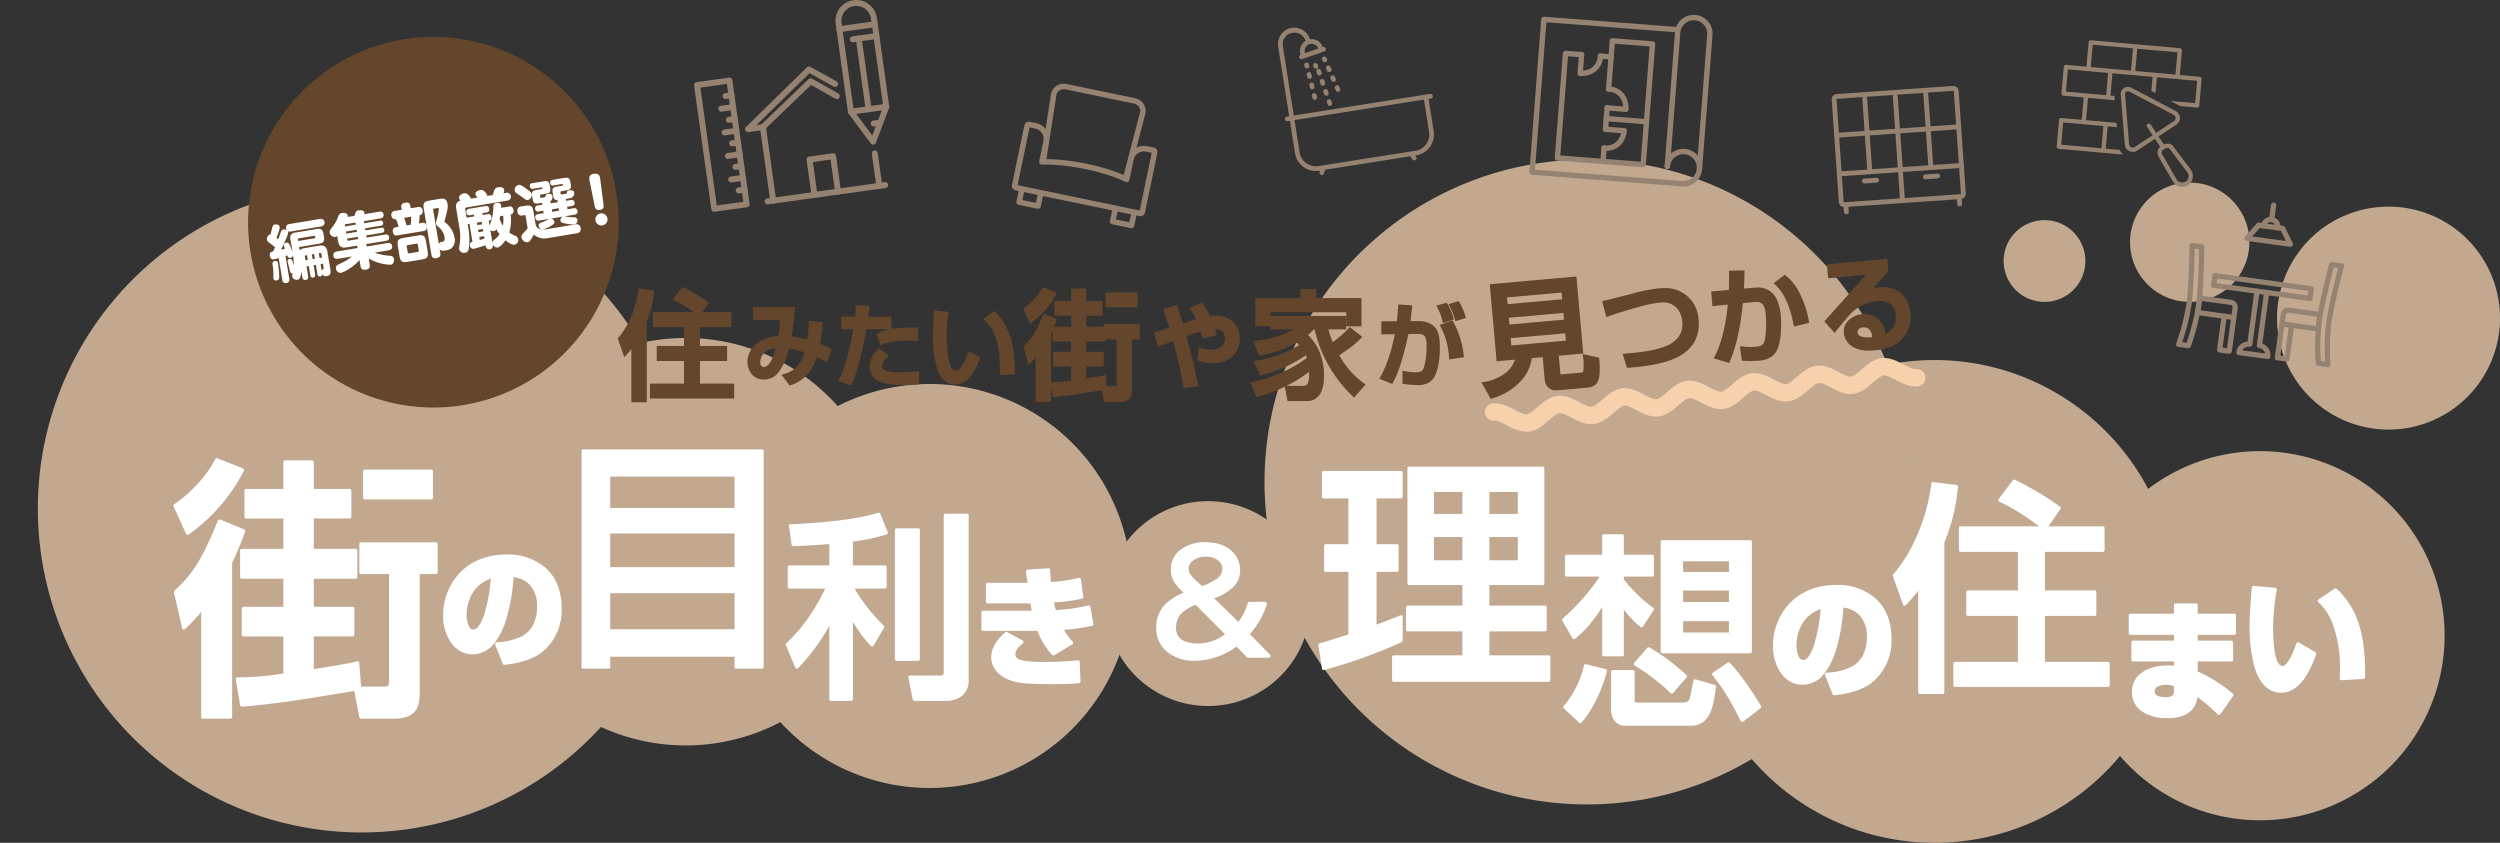
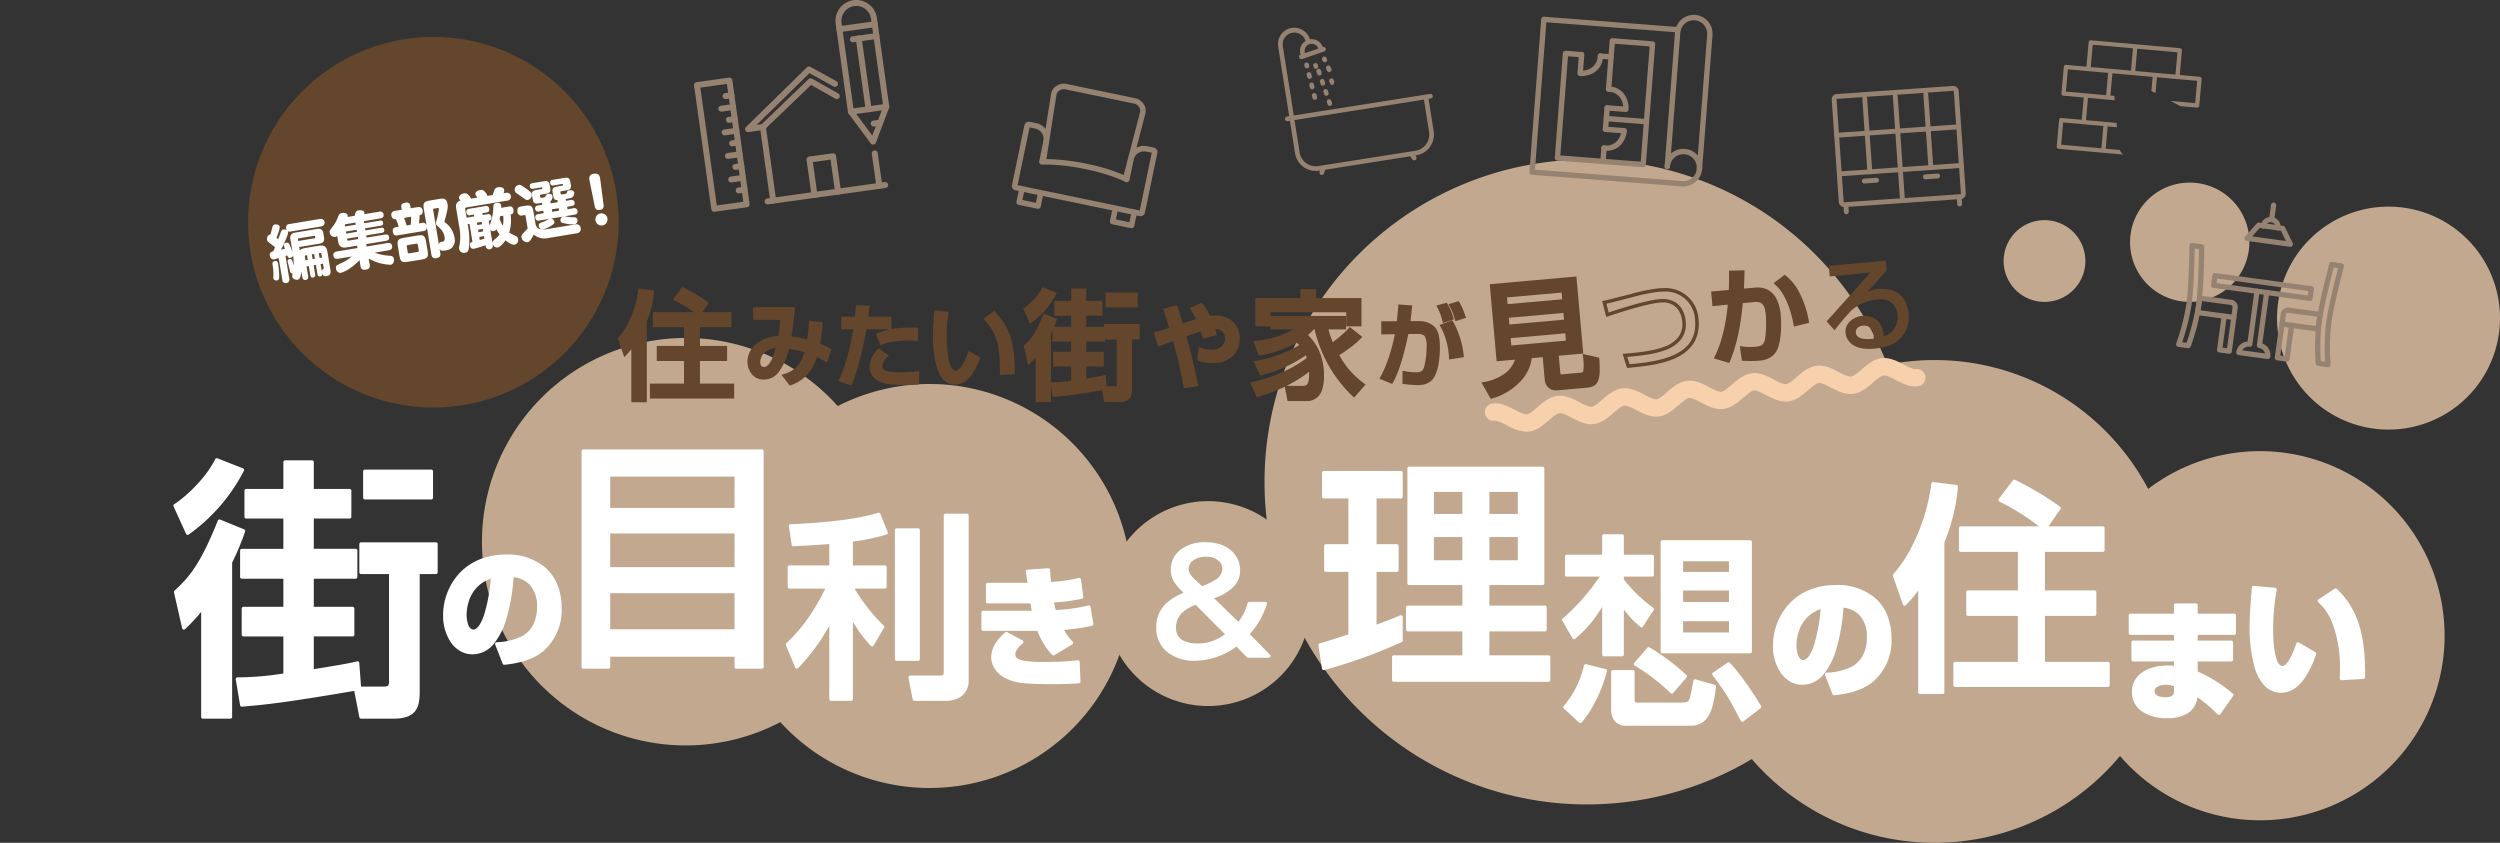
<svg xmlns="http://www.w3.org/2000/svg" height="242.559" viewBox="0 0 719.496 242.559" width="719.496">
  <rect x="0" y="0" width="719.496" height="242.559" fill="#333333" stroke="none" />
  <clipPath id="a">
    <path d="m-14 0h719.496v242.559h-719.496z" />
  </clipPath>
  <g clip-path="url(#a)" transform="translate(14)">
    <path d="m684.754 173.089a53.12 53.12 0 1 1 -53.12-53.12 53.12 53.12 0 0 1 53.12 53.12" fill="#c1a88f" transform="translate(4.798 9.868)" />
    <path d="m705.5 91.552a32.084 32.084 0 1 1 -32.085-32.085 32.085 32.085 0 0 1 32.085 32.085" fill="#c1a88f" />
    <path d="m633.362 69.716a17.167 17.167 0 1 1 -17.162-17.167 17.167 17.167 0 0 1 17.167 17.167" fill="#c1a88f" />
    <path d="m586.168 75.12a11.763 11.763 0 1 1 -11.763-11.763 11.763 11.763 0 0 1 11.763 11.763" fill="#c1a88f" />
    <path d="m612.239 173.089a69.47 69.47 0 1 1 -69.47-69.47 69.47 69.47 0 0 1 69.47 69.47" fill="#c1a88f" />
    <path d="m535.513 138.721a92.794 92.794 0 1 1 -92.794-92.794 92.794 92.794 0 0 1 92.794 92.794" fill="#c1a88f" />
    <path d="m304.217 173.71a29.48 29.48 0 1 1 29.48 29.48 29.48 29.48 0 0 1 -29.48-29.48" fill="#c1a88f" />
    <path d="m241.975 155.9a58.632 58.632 0 1 1 -58.631-58.631 58.631 58.631 0 0 1 58.631 58.631" fill="#c1a88f" />
    <path d="m311.659 168.646a58.133 58.133 0 1 1 -58.133-58.133 58.133 58.133 0 0 1 58.133 58.133" fill="#c1a88f" />
-     <path d="m186.451 146.354a93.226 93.226 0 1 1 -93.226-93.226 93.226 93.226 0 0 1 93.226 93.226" fill="#c1a88f" transform="translate(-3.108)" />
    <path d="m168.2 99.037a24.326 24.326 0 0 1 -2.334 2.807l-1.522-4.33a27.132 27.132 0 0 0 5.856-13.937l3.518.439a28.212 28.212 0 0 1 -2.063 8.424v22.834h-3.455zm18.81-8.729a31.684 31.684 0 0 0 -6.631-4.262l2.165-2.842a47.535 47.535 0 0 1 6.8 4.06l-2.1 3.044h8.762v3.35h-9.066v6.393h7.814v3.349h-7.814v7.51h9.844v3.282h-23.24v-3.282h9.81v-7.51h-7.848v-3.349h7.848v-6.393h-8.964v-3.35z" fill="#63462b" />
    <path d="m182.392 82.578.367.175a48.148 48.148 0 0 1 6.875 4.1l.4.286-1.834 2.669h8.31v4.35h-9.066v5.393h7.814v4.349h-7.814v6.51h9.844v4.282h-24.24v-4.282h9.81v-6.51h-7.848v-4.349h7.848v-5.393h-8.964v-4.35h11.706a33.467 33.467 0 0 0 -5.448-3.315l-.54-.27zm6.259 4.81a47.553 47.553 0 0 0 -5.958-3.555l-1.553 2.039a31.451 31.451 0 0 1 5.92 3.828zm-.3 3.421h-13.46v2.35h8.964v7.393h-7.848v2.348h7.848v8.51h-9.81v2.282h22.24v-2.282h-9.844v-8.51h7.814v-2.349h-7.814v-7.393h9.066v-2.35zm-18.591-7.79 4.49.56-.037.476a28.82 28.82 0 0 1 -2.061 8.479v23.24h-4.452v-15.256c-.606.759-1.03 1.206-1.471 1.67l-.563.593-1.893-5.387.206-.221a21.238 21.238 0 0 0 3.221-5.073 28.491 28.491 0 0 0 2.5-8.579zm3.415 1.434-2.549-.318a29.624 29.624 0 0 1 -2.524 8.387 23.13 23.13 0 0 1 -3.189 5.107l1.15 3.271a25.611 25.611 0 0 0 1.733-2.159l.9-1.231v17.264h2.452v-22.428l.034-.088a28.377 28.377 0 0 0 1.993-7.805z" fill="#63462b" />
    <path d="m222.3 93.173c-.31 3.09-.541 4.352-.851 6.1a17.792 17.792 0 0 1 3.272 1.442l-.979 2.859c-.644-.361-1.881-1-2.962-1.468-1.108 3.761-2.963 6.671-7.315 8.268l-1.726-2.241c2.7-.876 5-2.06 6.336-7.083a27.867 27.867 0 0 0 -5.383-1.211 18.616 18.616 0 0 1 -3.039 7.006 4.746 4.746 0 0 1 -3.864 1.88c-3.064 0-4.172-2.781-4.172-4.636 0-3.606 3.477-6.774 8.809-6.928a43.668 43.668 0 0 0 .643-5.615h-7.83v-2.675h11.025c-.052.412-.077.8-.439 4.25-.154 1.519-.437 3.142-.618 4.121a28.684 28.684 0 0 1 5.461 1.133 40.778 40.778 0 0 0 .618-5.512zm-18 11.023c0 1.313.721 1.906 1.57 1.906 2.4 0 3.555-4.481 4.044-6.516-4.842.309-5.614 3.425-5.614 4.61" fill="#63462b" />
    <path d="m213.292 110.974-2.383-3.094.675-.219a8.518 8.518 0 0 0 3.488-1.872 9.732 9.732 0 0 0 2.391-4.408 27.61 27.61 0 0 0 -4.393-.984 18 18 0 0 1 -3.026 6.761 5.23 5.23 0 0 1 -4.257 2.07 4.282 4.282 0 0 1 -3.642-1.832 5.9 5.9 0 0 1 -1.03-3.3 6.643 6.643 0 0 1 2.588-5.145 10.921 10.921 0 0 1 6.3-2.265 40.584 40.584 0 0 0 .524-4.633h-7.791v-3.682h12.094l-.071.563c-.022.176-.04.354-.083.786-.057.571-.153 1.527-.355 3.453-.1 1.028-.282 2.249-.529 3.636a28 28 0 0 1 4.482.932 43.461 43.461 0 0 0 .511-4.9l.024-.529 4.037.415-.05.5c-.287 2.859-.51 4.184-.783 5.728a17.005 17.005 0 0 1 2.951 1.331l.364.2-1.308 3.821-.523-.293c-.592-.332-1.535-.819-2.406-1.218a13.547 13.547 0 0 1 -2.366 4.577 11.454 11.454 0 0 1 -5.088 3.475zm-.731-2.588 1.073 1.393a10.317 10.317 0 0 0 4.318-3.04 13.139 13.139 0 0 0 2.348-4.77l.159-.54.518.222c.89.382 1.833.859 2.484 1.205l.651-1.9a18.089 18.089 0 0 0 -2.834-1.207l-.395-.143.1-.574c.273-1.543.492-2.781.767-5.41l-1.994-.205a40.481 40.481 0 0 1 -.6 5.065l-.112.527-.517-.152a28.32 28.32 0 0 0 -5.378-1.116l-.531-.062.1-.526c.292-1.578.5-2.951.612-4.081.2-1.925.3-2.88.354-3.45l.025-.25h-9.968v1.678h7.869l-.059.785a42.063 42.063 0 0 1 -.632 5.422l-.074.4-.4.012a10.074 10.074 0 0 0 -6.1 2.056 5.662 5.662 0 0 0 -2.222 4.372 4.86 4.86 0 0 0 .844 2.724 3.284 3.284 0 0 0 2.828 1.412 4.27 4.27 0 0 0 3.474-1.692 17.517 17.517 0 0 0 2.943-6.809l.1-.437.446.056a28.575 28.575 0 0 1 5.479 1.233l.446.149-.121.454c-1.307 4.882-3.554 6.319-6.001 7.198zm-6.7-1.783a2.1 2.1 0 0 1 -2.07-2.406 4.787 4.787 0 0 1 1.106-2.952 6.7 6.7 0 0 1 4.976-2.157l.676-.043-.158.659c-.449 1.886-1.654 6.896-4.526 6.896zm3.39-6.451c-4.329.572-4.46 3.676-4.46 4.045 0 .894.39 1.406 1.07 1.406.823 0 1.592-.743 2.285-2.209a18.958 18.958 0 0 0 1.109-3.243z" fill="#63462b" />
    <path d="m235.749 88.459c-.1.748-.155 1.314-.412 3.168h6.722v2.627h-7.135c-.283 1.829-2.06 11.256-4.2 16.1l-2.73-.979c2.087-4.353 3.529-11.2 4.173-15.12h-3.58v-2.628h3.913c.231-2.137.257-2.446.283-3.27zm5.306 13.935c-1.52 1.546-1.623 2.627-1.623 3.014 0 2.215 3.606 2.215 5.152 2.215a47.878 47.878 0 0 0 5.46-.258l-.026 2.782a39.76 39.76 0 0 1 -4.456.129c-2.756 0-8.783 0-8.783-4.791a6.811 6.811 0 0 1 2.189-4.585zm8.68-4.791c-.644-.052-1.313-.077-2.344-.077-4.662 0-6.826.824-7.727 1.184l-.875-2.369c2.394-1.005 4.661-1.648 10.971-1.571z" fill="#63462b" />
    <path d="m232.3 87.84 4.017.138-.076.549c-.039.282-.07.533-.109.851-.053.427-.116.941-.225 1.749h6.649v3.558a36.288 36.288 0 0 1 6.21-.421c.321 0 .656 0 1 .006l.5.006-.034 3.868-.535-.043c-.663-.054-1.331-.075-2.3-.075-4.668 0-6.755.834-7.541 1.148l-.477.19-1.219-3.3.441-.185a17.374 17.374 0 0 1 3.592-1.126h-6.839c-.423 2.48-2.114 11.155-4.165 15.8l-.188.426-3.69-1.323.24-.5c.582-1.214 2.562-5.783 4.033-14.4h-3.489v-3.629h3.966c.184-1.715.208-2.03.232-2.786zm2.879 1.1-1.915-.066c-.029.574-.086 1.143-.266 2.807l-.048.446h-3.864v1.627h3.669l-.1.581c-.367 2.232-1.713 9.715-3.982 14.753l1.771.635c2.065-4.974 3.729-13.935 3.978-15.546l.066-.424h7.064v-1.626h-6.8l.079-.569c.158-1.143.238-1.786.3-2.3.025-.112.038-.216.051-.318zm14.074 6.326h-.487c-5.269 0-7.4.575-9.344 1.356l.532 1.441a21.3 21.3 0 0 1 7.434-1.035c.746 0 1.319.013 1.849.042zm-10.357 4.97 2.923 2.092-.41.417a4.069 4.069 0 0 0 -1.48 2.663c0 1.52 2.486 1.715 4.652 1.715a47.526 47.526 0 0 0 5.4-.254l.568-.072-.036 3.806-.462.043a40.2 40.2 0 0 1 -4.49.13 18.829 18.829 0 0 1 -5.579-.623 5.835 5.835 0 0 1 -2.59-1.563 4.479 4.479 0 0 1 -1.114-3.1 7.3 7.3 0 0 1 2.32-4.923zm1.4 2.235-1.261-.9a5.929 5.929 0 0 0 -1.762 3.918c0 1.845.985 3.061 3.012 3.716a17.727 17.727 0 0 0 5.271.575c2.49 0 3.3-.033 3.96-.087l.016-1.764c-1.612.162-3.546.2-4.955.2a13.886 13.886 0 0 1 -3.278-.292c-1.962-.5-2.374-1.591-2.374-2.423a4.571 4.571 0 0 1 1.375-2.944z" fill="#63462b" />
    <path d="m258.476 90.211a36.714 36.714 0 0 0 -.49 6.336c0 2.524.206 8.139 1.726 9.942a1.893 1.893 0 0 0 1.417.644c1.648 0 2.987-2.833 3.915-5.383l2.473 1.339c-1.752 4.791-3.915 7.109-6.646 7.109-4.868 0-5.847-7.341-5.847-13.832 0-2.885.232-5.305.335-6.516zm15.814 17.205c-.077-4.842-.128-7.341-1.21-10.251a14.065 14.065 0 0 0 -3.3-5.332l2.292-1.7c3.22 3.477 5.486 6.98 5.486 17.1z" fill="#63462b" />
    <path d="m254.9 89.294 4.147.48-.085.536a36.182 36.182 0 0 0 -.481 6.237c0 3.728.422 8.213 1.608 9.62a1.39 1.39 0 0 0 1.035.466c.733 0 1.925-.877 3.445-5.054l.2-.545 3.363 1.821-.148.406c-1.83 5-4.158 7.437-7.116 7.437-2.434 0-4.192-1.625-5.225-4.828a32.245 32.245 0 0 1 -1.122-9.5c0-2.672.194-4.905.309-6.24q.015-.171.027-.319zm3 1.354-2.089-.242c-.115 1.335-.289 3.456-.289 5.96a31.3 31.3 0 0 0 1.074 9.2c.9 2.783 2.295 4.135 4.273 4.135 2.413 0 4.386-2.087 6.025-6.376l-1.585-.858c-1.349 3.523-2.684 5.17-4.182 5.17a2.4 2.4 0 0 1 -1.8-.824c-.723-.857-1.243-2.527-1.545-4.959a45.552 45.552 0 0 1 -.3-5.3 37.359 37.359 0 0 1 .418-5.906zm14.236-1.183.3.329a18.112 18.112 0 0 1 4.052 6.223c1.069 2.843 1.568 6.408 1.568 11.22v.473l-4.263.235-.008-.52c-.074-4.658-.115-7.223-1.179-10.085a13.787 13.787 0 0 0 -3.182-5.153l-.409-.41zm4.922 17.3c-.069-9.47-2.212-12.837-5.048-15.96l-1.474 1.095a14.976 14.976 0 0 1 3.013 5.1c1.081 2.908 1.16 5.451 1.232 9.895z" fill="#63462b" />
    <path d="m281.107 88.955a16.674 16.674 0 0 0 5.176-5.683l3.179 1.252a22.016 22.016 0 0 1 -6.8 7.847zm8.493 3.145a33.521 33.521 0 0 1 -1.624 3.89v19.215h-3.417v-13.666a21.4 21.4 0 0 1 -2.368 2.6l-1.015-4.465c2.1-1.9 3.417-3.755 5.447-8.8zm8.524 17.422c1.084-.169 4.906-.779 5.65-1.015l.237 3.145h2.943c.947 0 .947-.337.947-1.014v-13.4h-3.688v-3.513h9.3v3.518h-2.233v14.817c0 1.928-.372 3.146-3.078 3.146h-3.993l-.675-3.484c-9.1 1.555-11.435 1.759-14.141 2l-.541-3.214a36.989 36.989 0 0 0 5.92-.508v-5.007h-5.172v-3.247h5.176v-3.929h-5.379v-3.281h5.379v-4.194h-4.838v-3.248h4.838v-3.552h3.348v3.552h4.669v3.248h-4.669v4.194h5.414v3.281h-5.414v3.925h5.042v3.247h-5.042zm14.816-21.548h-8.255v-3.281h8.255z" fill="#63462b" />
    <path d="m286.041 82.639 4.122 1.623-.257.493a22.479 22.479 0 0 1 -6.95 8.022l-.495.356-1.992-4.373.377-.231a16.276 16.276 0 0 0 4.99-5.48zm2.715 2.144-2.24-.882a17.814 17.814 0 0 1 -4.777 5.234l1.124 2.467a21.4 21.4 0 0 0 5.893-6.819zm5.518-1.741h4.348v3.552h4.669v4.248h-4.669v3.194h5.089v-.811h10.3v4.518h-2.233v14.317a4.135 4.135 0 0 1 -.632 2.606 3.491 3.491 0 0 1 -2.946 1.04h-4.4l-.66-3.409c-8.718 1.483-11.028 1.685-13.7 1.919l-.46.04-.081-.455-.428-2.542v4.447h-4.417v-12.773c-.565.648-1.035 1.108-1.523 1.573l-.637.607-1.272-5.613.217-.2c1.97-1.78 3.269-3.522 5.318-8.612l.188-.466 3.879 1.587-.153.446c-.2.6-.425 1.182-.667 1.773h4.87v-3.186h-4.838v-4.248h4.838zm3.348 1h-2.348v3.552h-4.838v2.248h4.838v5.194h-5.379v2.281h5.379v4.925h-5.174v2.247h5.176v5.941l-.43.061a41.579 41.579 0 0 1 -5.4.51l.367 2.179c2.526-.224 5.083-.488 13.64-1.95h.024l-.158-2.092c-1.424.3-4.435.778-5.119.884l-.577.09v-5.618h5.042v-2.247h-5.042v-4.93h5.414v-2.281h-5.414v-5.194h4.669v-2.248h-4.669zm-8.653 8.342-2.073-.848a33.058 33.058 0 0 1 -2.55 5.193 15.155 15.155 0 0 1 -2.619 3.123l.753 3.312a20.956 20.956 0 0 0 1.685-1.932l.894-1.142v14.617h2.417v-18.831l.051-.1a33.436 33.436 0 0 0 1.442-3.392zm24.046 1.841h-8.3v2.518h3.685v13.9c0 .675 0 1.514-1.447 1.514h-2.823l.495 2.553h3.575c1.47 0 1.938-.377 2.162-.66a3.161 3.161 0 0 0 .416-1.986v-15.321h2.233zm-18.741 4.092h-5.379v-3.107q-.2.441-.421.9v13.89h.38a34.836 34.836 0 0 0 5.42-.443v-4.072h-5.174v-4.247h5.176zm13.125-.574h-3.363v.574h-5.414v2.925h5.042v4.247h-5.042v3.449c1.746-.278 4.437-.728 5-.907l.6-.191.25 3.313h2.479a1.15 1.15 0 0 0 .422-.049 2.369 2.369 0 0 0 .025-.465zm-3.214-13.55h9.255v4.281h-9.255zm8.255 1h-7.255v2.281h7.255z" fill="#63462b" />
    <path d="m331.74 87.689a21.389 21.389 0 0 1 2.208 3.717 13.747 13.747 0 0 1 1.616-.109c3.959 0 6.734 2.128 6.734 6.115 0 3.8-2.613 6.6-7.327 6.6a12.155 12.155 0 0 1 -3.824-.619l.3-2.828a8.821 8.821 0 0 0 3.179.565c3.582 0 4.471-2.37 4.471-3.662 0-.916-.458-3.393-3.987-3.312.216.7.323 1.157.512 1.938l-3.1.754c-.162-.592-.269-1.023-.593-2.073-1.912.538-3.258 1.023-5.063 1.7 1.158 4.31 1.912 7.164 3.447 14.247l-3.231.458a125.534 125.534 0 0 0 -3.124-13.654c-.674.242-3.717 1.347-4.336 1.562l-.922-3.078c1.212-.322 1.858-.484 4.417-1.345-.674-2.128-1.131-3.61-1.724-5.414l3.043-.835c.377 1.158.835 2.667 1.616 5.305.782-.268 4.283-1.4 4.874-1.561a24.151 24.151 0 0 0 -1.831-3.286z" fill="#63462b" />
    <path d="m331.907 87.066.239.33a21.758 21.758 0 0 1 2.1 3.476 11.46 11.46 0 0 1 1.317-.075 7.767 7.767 0 0 1 5.179 1.685 6.287 6.287 0 0 1 2.055 4.93 6.792 6.792 0 0 1 -2.052 5.086 8.207 8.207 0 0 1 -5.775 2.011 12.453 12.453 0 0 1 -3.888-.617l-.476-.14.406-3.876.6.215a8.322 8.322 0 0 0 3.01.536 4.088 4.088 0 0 0 3.2-1.179 3.081 3.081 0 0 0 .766-1.983 2.738 2.738 0 0 0 -2.815-2.793c.1.363.182.707.288 1.145l.155.642-4.054.987-.128-.469c-.031-.112-.059-.218-.088-.323-.1-.364-.192-.713-.358-1.266-1.534.447-2.734.873-4.127 1.39 1.122 4.181 1.868 7.065 3.335 13.831l.114.525-4.246.6-.081-.48a126.369 126.369 0 0 0 -2.964-13.086l-.679.246c-1.153.417-2.732.988-3.16 1.137l-.494.172-1.213-4.066.672-.179c1.043-.277 1.7-.451 3.746-1.133l-.378-1.2c-.414-1.314-.771-2.449-1.2-3.742l-.164-.5 4.01-1.1.148.454c.344 1.057.752 2.391 1.473 4.821.984-.325 2.845-.927 3.839-1.234a23.436 23.436 0 0 0 -1.547-2.7l-.321-.49zm1.737 4.868-.148-.316a20.709 20.709 0 0 0 -1.923-3.306l-1.737.78a24.52 24.52 0 0 1 1.549 2.857l.25.538-.572.156c-.586.16-4.092 1.294-4.843 1.552l-.493.169-.148-.5c-.706-2.384-1.128-3.779-1.466-4.838l-2.075.569c.358 1.1.676 2.108 1.037 3.254.163.518.336 1.066.526 1.665l.148.468-.466.157c-2.2.741-3.011.971-3.95 1.222l.618 2.073c.674-.241 1.786-.644 2.656-.958l1.183-.427.5-.18.149.51a127.15 127.15 0 0 1 3.055 13.231l2.217-.314c-1.436-6.6-2.172-9.4-3.327-13.7l-.118-.439.424-.157c1.749-.652 3.138-1.156 5.1-1.709l.469-.132.144.466c.236.766.361 1.216.47 1.619l2.138-.521c-.125-.513-.223-.893-.386-1.423l-.2-.632.661-.015h.179a4.32 4.32 0 0 1 3.577 1.52 3.944 3.944 0 0 1 .743 2.294 4.1 4.1 0 0 1 -1.018 2.648 5.2 5.2 0 0 1 -3.952 1.514 9.378 9.378 0 0 1 -2.747-.393l-.188 1.793a11.149 11.149 0 0 0 3.283.482 7.236 7.236 0 0 0 5.088-1.738 5.818 5.818 0 0 0 1.739-4.359c0-3.516-2.33-5.615-6.234-5.615a10.888 10.888 0 0 0 -1.31.08c-.1.011-.185.021-.263.027z" fill="#63462b" />
    <path d="m377.332 97.006a23 23 0 0 1 -3.722 3.112c-.541.406-1.758 1.285-2.841 1.929a24.784 24.784 0 0 0 7.509 8.693l-2.6 2.978a38.028 38.028 0 0 1 -10.931-19.418h-.879a14.722 14.722 0 0 1 -2.165 2.063c2.2 2.232 4.837 5.21 4.837 11.976 0 1.217 0 6.6-4.465 6.6h-5.108l-.643-3.382h4.432c1.116 0 2.5 0 2.5-3.655 0-.845-.067-1.454-.1-1.86a42.074 42.074 0 0 1 -15.189 7.68l-1.42-3.283a41.225 41.225 0 0 0 16.136-7.239 10.464 10.464 0 0 0 -.677-1.725c-2.875 2.334-7.408 4.5-13.058 6.022l-1.454-3.181a35.187 35.187 0 0 0 13.159-4.871 13.522 13.522 0 0 0 -1.353-1.425 32.943 32.943 0 0 1 -10.656 3.789l-1.285-3.247c5.074-.575 9.2-1.793 12.516-4.262h-7.775v-2.876h20.8v2.876h-5.21a27.445 27.445 0 0 0 1.657 4.938 33.7 33.7 0 0 0 5.176-4.432zm-16.576-10.724v-2.571h3.552v2.571h13.024v7.138h-3.384v-4.06h-22.8v4.06h-3.383v-7.138z" fill="#63462b" />
    <path d="m360.256 83.211h4.552v2.571h13.024v8.138h-4.384v-4.06h-21.8v1.064h21.752v3.876h-5.07a25.93 25.93 0 0 0 1.234 3.672 32.644 32.644 0 0 0 4.592-4.006l.313-.338 3.6 2.82-.372.4a23.134 23.134 0 0 1 -3.791 3.174c-.24.18-1.337.994-2.46 1.7a23.937 23.937 0 0 0 7.123 8.115l.447.321-3.3 3.778-.377-.347a38.585 38.585 0 0 1 -10.998-19.289h-.248a13.832 13.832 0 0 1 -1.653 1.6 16.135 16.135 0 0 1 2.953 4.024 17.37 17.37 0 0 1 1.647 7.912 11.512 11.512 0 0 1 -.59 3.929 4.426 4.426 0 0 1 -4.375 3.167h-5.522l-.788-4.144a46.951 46.951 0 0 1 -7.665 2.912l-.422.12-1.835-4.242.592-.13a44.37 44.37 0 0 0 9.571-3.278 34.3 34.3 0 0 0 6.093-3.655c-.083-.255-.174-.492-.288-.758a38.151 38.151 0 0 1 -12.737 5.72l-.409.11-1.9-4.154.636-.113a35.643 35.643 0 0 0 12.499-4.492c-.22-.245-.432-.461-.671-.69a33.427 33.427 0 0 1 -10.411 3.647l-.484.093-1.678-4.239.649-.074a26.534 26.534 0 0 0 10.932-3.265h-6.637v-.88h-4.33v-8.138h12.99zm3.552 1h-2.552v2.571h-12.99v6.138h2.383v-4.06h23.8v4.06h2.384v-6.138h-13.025zm8.593 7.713h-19.801v1.876h8.788l-1.21.9c-3.023 2.251-6.884 3.618-12.111 4.28l.894 2.258a31.943 31.943 0 0 0 10.092-3.652l.321-.187.272.253a13.92 13.92 0 0 1 1.4 1.469l.354.431-.467.305a35.529 35.529 0 0 1 -12.711 4.828l1.011 2.211c5.2-1.445 9.617-3.5 12.465-5.816l.493-.4.274.573a11.007 11.007 0 0 1 .706 1.8l.1.324-.265.209a34.646 34.646 0 0 1 -6.552 3.984 45.3 45.3 0 0 1 -9.2 3.218l1.006 2.326a41.085 41.085 0 0 0 14.584-7.461l.737-.618.083.958q.007.08.015.172c.037.412.089.977.089 1.731 0 1.8-.315 2.927-.991 3.563a2.733 2.733 0 0 1 -2.012.592h-3.828l.453 2.382h4.694a3.416 3.416 0 0 0 3.438-2.516 10.576 10.576 0 0 0 .527-3.58 16.4 16.4 0 0 0 -1.541-7.465 15.908 15.908 0 0 0 -3.152-4.16l-.386-.392.428-.347a14.228 14.228 0 0 0 2.057-1.951l.2-.224h1.513l.081.4a37.576 37.576 0 0 0 10.4 18.8l1.9-2.178a25.482 25.482 0 0 1 -7.207-8.526l-.245-.427.423-.252c1.219-.725 2.543-1.709 2.8-1.9l.007-.005a26.91 26.91 0 0 0 3.271-2.654l-2.013-1.578a34.777 34.777 0 0 1 -4.944 4.169l-.5.345-.291-.681a27.661 27.661 0 0 1 -1.632-4.9l-.148-.617h5.33zm-11.645 19.129a1.834 1.834 0 0 0 1.328-.321c.448-.421.675-1.374.675-2.834 0-.328-.01-.619-.025-.876a39.074 39.074 0 0 1 -6.484 4.031z" fill="#63462b" />
    <path d="m391.891 88.357c-.257 2.446-.386 3.554-.541 4.558h3.091a5.839 5.839 0 0 1 3.941 1.366c.849.8 1.519 2.137 1.519 5.923 0 .516 0 5.2-1.494 7.934-1.184 2.189-3.632 2.189-4.378 2.189a33.5 33.5 0 0 1 -3.889-.309v-2.731a16.32 16.32 0 0 0 3.322.362 2.545 2.545 0 0 0 2.807-1.649 22.587 22.587 0 0 0 .8-6.181c0-2.86-.309-4.25-3.219-4.225l-2.937.026c-.953 4.662-2.421 10.612-4.456 14.244l-2.757-1.134c2.86-4.971 4.25-12.466 4.353-13.059l-4.018.052v-2.756l4.43-.026c.309-3.091.335-3.451.438-4.79zm9.736 3.966a16.974 16.974 0 0 0 -1.52-4.07l2.036-.541a15.267 15.267 0 0 1 1.648 3.89zm1.881 10.56a21.39 21.39 0 0 0 -2.473-9.092l2.73-1a24.681 24.681 0 0 1 2.988 9.582zm1.7-11.075a18.773 18.773 0 0 0 -1.6-3.967l1.984-.593a18.935 18.935 0 0 1 1.674 3.916z" fill="#63462b" />
    <path d="m405.827 86.657.2.339a19.347 19.347 0 0 1 1.719 4.015l.155.48-3.046.952-.13-.511a18.121 18.121 0 0 0 -1.551-3.85l-.3-.542zm.807 4.182a18.131 18.131 0 0 0 -1.278-3l-1.022.305a19.975 19.975 0 0 1 1.216 3.031zm-4.263-3.7.2.312a15.722 15.722 0 0 1 1.708 4.027l.121.454-3.111 1.037-.139-.51a16.265 16.265 0 0 0 -1.477-3.962l-.3-.559zm.808 4.145a15.008 15.008 0 0 0 -1.271-2.987l-1.07.284a18.238 18.238 0 0 1 1.13 3.106zm-14.737-3.661 4 .276-.054.515c-.216 2.054-.34 3.147-.46 4.006h2.512a6.408 6.408 0 0 1 4.281 1.5c1.193 1.121 1.679 2.943 1.679 6.29 0 1.251-.112 5.537-1.555 8.174a4.427 4.427 0 0 1 -2.639 2.151 6.969 6.969 0 0 1 -2.177.3 34.119 34.119 0 0 1 -3.951-.313l-.438-.055v-3.77l.588.1.214.041a15.229 15.229 0 0 0 3.02.313c1.02 0 1.9-.1 2.336-1.318a21.945 21.945 0 0 0 .77-6.012 6.039 6.039 0 0 0 -.433-2.914c-.232-.378-.692-.811-2.21-.811h-.072l-2.533.022c-1.333 6.42-2.822 11.126-4.428 13.992l-.217.387-3.694-1.52.285-.495c2.44-4.24 3.8-10.385 4.181-12.3l-3.912.051v-3.763l4.477-.026c.26-2.612.294-3.053.385-4.239zm2.9 1.2-1.976-.136c-.077.988-.133 1.626-.4 4.307l-.045.448-4.383.026v1.752l4.114-.053-.1.593c-.013.077-1.33 7.526-4.135 12.725l1.82.749c1.508-2.87 2.918-7.479 4.191-13.711l.081-.4 3.341-.03h.081c1.55 0 2.523.409 3.062 1.288a6.614 6.614 0 0 1 .581 3.437 22.96 22.96 0 0 1 -.827 6.346 3.04 3.04 0 0 1 -3.279 1.984 15.783 15.783 0 0 1 -2.822-.258v1.685a30.275 30.275 0 0 0 3.389.251c.716 0 2.9 0 3.938-1.927 1.057-1.932 1.434-5.242 1.434-7.7 0-3.771-.688-4.926-1.361-5.559a5.273 5.273 0 0 0 -3.6-1.23h-3.674l.089-.576c.132-.883.25-1.86.478-4.014zm12.637 3.356.214.349a25.575 25.575 0 0 1 3.059 9.79l.051.473-4.256.674-.036-.547a20.688 20.688 0 0 0 -2.4-8.865l-.316-.519zm2.224 9.774a24.615 24.615 0 0 0 -2.653-8.551l-1.784.656a17.561 17.561 0 0 1 1.525 4.112 27.186 27.186 0 0 1 .678 4.136z" fill="#63462b" />
    <path d="m430.444 102.25-4.083.365c-.216 4.275-4.005 9.5-11.1 11.578l-2.128-3.75c5.33-.968 8.77-3.806 9.53-7.5l-5.478.489-1.893-21.18 23.939-2.139 1.891 21.181-7.048.63.48 5.374c.068.767.439.98.928.937l5.2-.465c1.6-.143 1.843-.234 1.394-5.259l3.7.83c.51 6.5-.455 7.5-3.212 7.744l-8.2.732a2.727 2.727 0 0 1 -3.3-2.66zm-11.272-17.108.262 2.932 16.715-1.493-.262-2.932zm.528 5.858.261 2.931 16.716-1.493-.263-2.931zm.523 5.862.277 3.105 16.716-1.493-.277-3.1z" fill="#63462b" />
    <path d="m415.021 114.784-2.671-4.707.693-.126a14.087 14.087 0 0 0 6.257-2.627 7.907 7.907 0 0 0 2.7-3.819l-5.271.471-1.981-22.176 24.935-2.228 1.98 22.177-7.048.63.436 4.876c.043.487.187.487.315.487h.072l5.2-.465c.854-.076.939-.137 1.033-.447a15.941 15.941 0 0 0 -.093-4.27l-.061-.682 4.726 1.061.029.368c.263 3.356.135 5.291-.428 6.471-.63 1.319-1.75 1.678-3.238 1.81l-8.2.732c-.169.015-.335.023-.494.023a3.1 3.1 0 0 1 -2.735-1.3 3.867 3.867 0 0 1 -.613-1.838l-.572-6.411-3.163.283a11.8 11.8 0 0 1 -3.063 6.485 17.725 17.725 0 0 1 -8.364 5.113zm-1.112-3.986 1.589 2.8a16.606 16.606 0 0 0 7.519-4.7 10.581 10.581 0 0 0 2.845-6.307l.022-.434 5.014-.448.66 7.407a2.177 2.177 0 0 0 2.352 2.225c.129 0 .265-.006.4-.019l8.2-.732c1.411-.126 2.045-.452 2.424-1.245.457-.957.57-2.69.361-5.594l-2.669-.6c.216 2.606.166 3.406-.006 3.969-.308 1.009-1.118 1.081-1.9 1.151l-5.2.465c-.055 0-.108.007-.16.007-.357 0-1.2-.136-1.311-1.4l-.524-5.872 7.048-.63-1.8-20.185-22.943 2.05 1.8 20.184 5.65-.5-.136.659a8.729 8.729 0 0 1 -3.229 5.061 14.668 14.668 0 0 1 -6.007 2.69zm6.134-10.283-.366-4.1 17.712-1.582.366 4.1zm.719-3.194.188 2.109 15.72-1.4-.188-2.109zm-1.262-2.842-.35-3.927 17.71-1.582.352 3.927zm.735-3.02.172 1.935 15.72-1.4-.174-1.935zm-1.258-2.842-.351-3.928 17.711-1.582.351 3.928zm.734-3.021.173 1.936 15.719-1.4-.173-1.936z" fill="#63462b" />
-     <path d="m453.653 102.282c7.623-.681 17.728-1.583 16.994-9.8-.13-1.447-.963-6.435-7.108-5.887-3.752.335-11.773 2.9-14.922 3.983l-.912-3.55c1.49-.313 2.13-.489 8.011-2a49.053 49.053 0 0 1 7.576-1.541c7.031-.628 10.584 3.464 11.043 8.6 1 11.2-11.657 12.537-19.723 13.257z" fill="#63462b" />
    <path d="m454.255 105.887-1.264-4.048.618-.055c3.832-.342 8.173-.73 11.493-2.041a8.774 8.774 0 0 0 3.876-2.663 6.216 6.216 0 0 0 1.172-4.55 7.231 7.231 0 0 0 -1.069-3.247 5.179 5.179 0 0 0 -4.63-2.226c-.278 0-.57.013-.866.04-3.542.316-11.232 2.727-14.8 3.958l-.512.177-1.177-4.581.512-.107c1.267-.266 1.956-.443 5.779-1.425l2.211-.568a48.763 48.763 0 0 1 7.656-1.555c.489-.044.972-.066 1.437-.066a9.478 9.478 0 0 1 10.148 9.123 10.456 10.456 0 0 1 -1.611 7.021 12.056 12.056 0 0 1 -5.143 4.037c-3.939 1.776-8.791 2.328-13.422 2.741zm.06-3.162.654 2.094c3.572-.321 8.735-.834 12.7-2.621 4.572-2.061 6.59-5.351 6.169-10.057a8.486 8.486 0 0 0 -9.152-8.212c-.436 0-.889.021-1.348.062a47.985 47.985 0 0 0 -7.494 1.527l-2.213.568c-3.309.85-4.281 1.1-5.311 1.326l.648 2.523c2.172-.732 10.508-3.475 14.528-3.834.326-.029.648-.044.955-.044a7.086 7.086 0 0 1 3.434.795 5.7 5.7 0 0 1 2.029 1.879 8.245 8.245 0 0 1 1.232 3.711 7.263 7.263 0 0 1 -1.375 5.25 9.729 9.729 0 0 1 -4.3 2.983c-3.271 1.291-7.415 1.713-11.156 2.05z" fill="#63462b" />
    <path d="m487.556 78.318c-.005 1.281-.047 2.477-.182 5.287l3.575-.319c5.938-.53 6.8 4.754 7.058 7.68.1 1.151.337 5.776-.753 8.911a5.319 5.319 0 0 1 -4.995 3.424 38.35 38.35 0 0 1 -4.493.044l-.46-3.146a18.949 18.949 0 0 0 4.029.088c1.89-.169 2.762-.754 3.132-2.6a32.834 32.834 0 0 0 .227-7.137c-.272-3.044-1.255-4.386-3.883-4.121l-3.689.359c-.96 10.6-3.036 15.37-3.747 17.072l-3.428-1.034c2.858-5.677 3.6-12.769 3.868-15.714l-4.516.464-.287-3.22 5.023-.45c.1-2.242.1-3.909.073-5.514zm15.134 15.057c-1.519-7.994-4.259-10.668-5.466-11.841l2.4-1.821c1.769 1.478 4.789 4.277 6.475 12.821z" fill="#63462b" />
    <path d="m488.058 77.808v.512c0 1.185-.04 2.3-.155 4.736l3-.268c.29-.026.576-.039.851-.039a5.786 5.786 0 0 1 5.424 3.07 12.912 12.912 0 0 1 1.326 5.1c.02.223.475 5.513-.779 9.12a5.179 5.179 0 0 1 -2.793 3.121 7.759 7.759 0 0 1 -2.63.637c-.682.061-1.489.092-2.4.092s-1.716-.03-2.156-.046l-.416-.015-.615-4.207.651.08a19.228 19.228 0 0 0 2.39.154c.515 0 1.031-.023 1.534-.067 1.773-.159 2.376-.653 2.686-2.2v-.008a32.572 32.572 0 0 0 .218-6.988c-.241-2.7-.991-3.7-2.769-3.7-.176 0-.367.01-.565.03l-3.279.319c-.961 10.159-2.944 14.894-3.7 16.691l-.222.532-4.43-1.336.268-.532c2.7-5.363 3.482-12.059 3.76-14.93l-4.414.454-.373-4.22 5.084-.455c.082-2.11.075-3.672.055-5.048l-.007-.5zm-1.211 6.346.028-.573c.117-2.443.164-3.657.177-4.753l-2.437.05c.016 1.368.011 2.945-.08 5.046l-.019.437-4.961.444.2 2.217 4.617-.474-.056.606c-.221 2.385-.881 9.5-3.659 15.359l2.433.734c.823-1.986 2.653-6.749 3.537-16.508l.037-.412 4.1-.4c.23-.023.454-.035.664-.035a3.191 3.191 0 0 1 2.754 1.23 6.558 6.558 0 0 1 1.011 3.379 33.28 33.28 0 0 1 -.235 7.283c-.456 2.272-1.707 2.833-3.577 3-.532.047-1.078.071-1.622.071-.726 0-1.357-.041-1.863-.09l.306 2.093c.449.015 1.056.031 1.7.031.881 0 1.658-.03 2.311-.088 1.549-.138 3.707-.609 4.567-3.09a24.677 24.677 0 0 0 .727-8.7 12 12 0 0 0 -1.2-4.705 4.79 4.79 0 0 0 -4.55-2.556c-.245 0-.5.012-.762.035zm12.792-5.08.306.255a14.719 14.719 0 0 1 3.375 3.885 28.524 28.524 0 0 1 3.27 9.223l.092.468-4.382 1.082-.1-.519c-1.492-7.853-4.177-10.462-5.323-11.576l-.417-.405zm5.875 13.089a26.94 26.94 0 0 0 -3.048-8.43 13.584 13.584 0 0 0 -2.859-3.379l-1.621 1.23c1.328 1.35 3.685 4.215 5.094 11.18z" fill="#63462b" />
    <path d="m528.72 75.029.251 2.806c-1.276 1.394-3.275 3.688-4.55 5.083-.3.353-.567.646-1.113 1.2a7.059 7.059 0 0 1 3.283-.918c7.652-.684 8.59 5.486 8.728 7.022a8.884 8.884 0 0 1 -2.92 7.647c-1.413 1.2-3.235 2.135-7.046 2.475-7.742.692-8.171-4.125-8.208-4.538-.259-2.895 2.411-4.682 4.892-4.9 2.866-.256 5.941 1.494 6.128 5.915a5.726 5.726 0 0 0 3.917-6.156c-.381-4.255-3.815-4.693-5.883-4.508a13.087 13.087 0 0 0 -7.479 3.289c-2.036 2.206-3.325 3.781-4.74 5.6l-2.28-2.563c.654-.685 11.133-12.4 12.621-14.083l-11.721 1.165-.275-3.071zm-3.463 21.571c-.019-.206-.369-3.123-3.087-2.881-1.389.124-2.144 1-2.055 2 .2 2.216 3.537 1.918 5.1 1.778a3.827 3.827 0 0 0 .04-.9" fill="#63462b" />
-     <path d="m523.9 100.913c-6.469 0-7.174-4.216-7.25-5.061a4.539 4.539 0 0 1 1.585-3.874 6.67 6.67 0 0 1 3.76-1.573c.2-.017.394-.026.589-.026a5.937 5.937 0 0 1 4.079 1.551 6.587 6.587 0 0 1 1.947 4.15 5.153 5.153 0 0 0 2.976-5.373c-.3-3.378-2.683-4.087-4.626-4.087-.235 0-.475.011-.714.032a12.578 12.578 0 0 0 -7.177 3.152c-2.02 2.19-3.294 3.748-4.692 5.549l-.368.475-2.992-3.357.319-.334c.567-.594 8.783-9.775 11.759-13.114l-10.948 1.088-.365-4.072 17.394-1.554.315 3.523-.149.163c-.644.7-1.487 1.653-2.3 2.571-.666.75-1.351 1.522-1.927 2.159a12.721 12.721 0 0 1 1.436-.2c.406-.036.806-.055 1.188-.055 6.872 0 7.923 5.764 8.082 7.53a9.414 9.414 0 0 1 -3.09 8.069 9.332 9.332 0 0 1 -2.768 1.645 16.9 16.9 0 0 1 -4.557.947c-.527.052-1.032.076-1.506.076zm-1.315-9.534c-.166 0-.334.008-.5.022a5.65 5.65 0 0 0 -3.187 1.326 3.534 3.534 0 0 0 -1.252 3.035 4.146 4.146 0 0 0 .9 2.18c1.057 1.308 2.857 1.971 5.35 1.971.448 0 .923-.022 1.412-.066 3.914-.349 5.565-1.339 6.765-2.356a8.426 8.426 0 0 0 2.748-7.223 8.538 8.538 0 0 0 -1.283-3.851 6.492 6.492 0 0 0 -5.8-2.768c-.353 0-.723.017-1.1.051a6.545 6.545 0 0 0 -3.069.849l-.027.014-.588-.794c.533-.541.8-.826 1.086-1.172l.014-.016c.627-.686 1.446-1.609 2.238-2.5.757-.852 1.537-1.731 2.163-2.419l-.187-2.089-15.4 1.376.185 2.07 12.486-1.241-.845.955c-1.226 1.385-10.41 11.658-12.321 13.757l1.585 1.778c1.281-1.636 2.522-3.13 4.4-5.163l.02-.022.023-.019a13.553 13.553 0 0 1 7.759-3.406c.269-.024.539-.036.8-.036a6.194 6.194 0 0 1 3.487.945 5.16 5.16 0 0 1 2.135 4.053 6.79 6.79 0 0 1 -.344 2.921 6.261 6.261 0 0 1 -3.891 3.746l-.65.251-.029-.7a5.891 5.891 0 0 0 -1.687-4.178 4.941 4.941 0 0 0 -3.399-1.281zm.91 6.716a6.12 6.12 0 0 1 -2.411-.393 2.256 2.256 0 0 1 -1.464-1.937 2.156 2.156 0 0 1 .614-1.724 2.964 2.964 0 0 1 1.895-.818 3.017 3.017 0 0 1 3.087 1.615 4.766 4.766 0 0 1 .542 1.718 4.257 4.257 0 0 1 -.042 1l-.05.4-.4.036c-.466.046-1.106.103-1.774.103zm-1.009-3.888c-.087 0-.177 0-.269.012-1.027.092-1.67.677-1.6 1.457.031.351.127 1.419 2.878 1.419.449 0 .891-.028 1.271-.059a2.419 2.419 0 0 0 0-.391c-.016-.097-.256-2.438-2.283-2.438z" fill="#63462b" />
    <path d="m36.4 145.525c2.429-1.489 8.853-6.895 11.987-13.164l7.365 2.9a51 51 0 0 1 -15.752 18.178zm19.666 7.287a77.178 77.178 0 0 1 -3.761 9.01v44.5h-7.915v-31.649a50.031 50.031 0 0 1 -5.484 6.033l-2.351-10.343c4.859-4.387 7.914-8.7 12.615-20.372zm19.744 40.352c2.508-.391 11.361-1.8 13.086-2.35l.548 7.287h6.817c2.194 0 2.194-.785 2.194-2.351v-31.028h-8.54v-8.149h21.546v8.149h-5.171v34.319c0 4.466-.862 7.286-7.13 7.286h-9.245l-1.568-8.07c-21.077 3.6-26.483 4.074-32.752 4.623l-1.254-7.443a85.689 85.689 0 0 0 13.712-1.176v-11.6h-11.988v-7.522h11.988v-9.089h-12.453v-7.6h12.453v-9.716h-11.2v-7.521h11.2v-8.228h7.757v8.228h10.813v7.521h-10.813v9.716h12.537v7.6h-12.537v9.089h11.675v7.522h-11.675zm34.319-49.911h-19.118v-7.6h19.118z" fill="#fff" />
    <path d="m48.386 131.861a.5.5 0 0 1 .183.035l7.365 2.9a.5.5 0 0 1 .26.7 51.43 51.43 0 0 1 -15.9 18.353.5.5 0 0 1 -.747-.2l-3.6-7.914a.5.5 0 0 1 .194-.633c2.4-1.473 8.712-6.783 11.8-12.961a.5.5 0 0 1 .445-.28zm6.662 3.661-6.424-2.529a39.775 39.775 0 0 1 -11.591 12.72l3.169 6.961a50.344 50.344 0 0 0 14.846-17.152zm13-3.034h7.762a.5.5 0 0 1 .5.5v7.728h10.313a.5.5 0 0 1 .5.5v7.521a.5.5 0 0 1 -.5.5h-10.313v8.716h12.037a.5.5 0 0 1 .5.5v7.6a.5.5 0 0 1 -.5.5h-12.037v8.089h11.175a.5.5 0 0 1 .5.5v7.522a.5.5 0 0 1 -.5.5h-11.175v9.415c4.211-.662 11.018-1.792 12.435-2.242a.5.5 0 0 1 .65.439l.513 6.825h6.353c1.248 0 1.445-.282 1.51-.375a3.08 3.08 0 0 0 .184-1.476v-30.528h-8.04a.5.5 0 0 1 -.5-.5v-8.149a.5.5 0 0 1 .5-.5h21.546a.5.5 0 0 1 .5.5v8.149a.5.5 0 0 1 -.5.5h-4.671v33.819c0 2.055-.16 4.158-1.322 5.628s-3.169 2.158-6.308 2.158h-9.245a.5.5 0 0 1 -.491-.4l-1.475-7.59c-20.657 3.525-26.044 4-32.274 4.543h-.037a.5.5 0 0 1 -.537-.415l-1.254-7.443a.5.5 0 0 1 .493-.583 83.5 83.5 0 0 0 13.212-1.111v-10.663h-11.487a.5.5 0 0 1 -.5-.5v-7.522a.5.5 0 0 1 .5-.5h11.488v-8.089h-11.953a.5.5 0 0 1 -.5-.5v-7.6a.5.5 0 0 1 .5-.5h11.953v-8.716h-10.7a.5.5 0 0 1 -.5-.5v-7.521a.5.5 0 0 1 .5-.5h10.7v-7.728a.5.5 0 0 1 .5-.501zm7.257 1h-6.752v7.728a.5.5 0 0 1 -.5.5h-10.7v6.521h10.7a.5.5 0 0 1 .5.5v9.716a.5.5 0 0 1 -.5.5h-11.953v6.6h11.953a.5.5 0 0 1 .5.5v9.089a.5.5 0 0 1 -.5.5h-11.488v6.522h11.488a.5.5 0 0 1 .5.5v11.6a.5.5 0 0 1 -.43.5 89.548 89.548 0 0 1 -13.191 1.18l1.079 6.405c6.085-.534 11.711-1.065 32.251-4.577a.5.5 0 0 1 .575.4l1.489 7.665h8.834c2.809 0 4.564-.565 5.523-1.778.973-1.23 1.107-3.134 1.107-5.008v-34.329a.5.5 0 0 1 .5-.5h4.671v-7.149h-20.546v7.149h8.04a.5.5 0 0 1 .5.5v31.028a3.51 3.51 0 0 1 -.365 2.049c-.393.562-1.09.8-2.329.8h-6.817a.5.5 0 0 1 -.5-.463l-.5-6.686c-2.855.685-11.5 2.041-12.556 2.205a.5.5 0 0 1 -.577-.494v-10.5a.5.5 0 0 1 .5-.5h11.174v-6.522h-11.175a.5.5 0 0 1 -.5-.5v-9.089a.5.5 0 0 1 .5-.5h12.037v-6.6h-12.037a.5.5 0 0 1 -.5-.5v-9.716a.5.5 0 0 1 .5-.5h10.313v-6.521h-10.313a.5.5 0 0 1 -.5-.5zm15.7 1.664h19.118a.5.5 0 0 1 .5.5v7.6a.5.5 0 0 1 -.5.5h-19.112a.5.5 0 0 1 -.5-.5v-7.6a.5.5 0 0 1 .5-.5zm18.618 1h-18.112v6.6h18.118zm-60.453 13.339a.5.5 0 0 1 .189.037l6.9 2.821a.5.5 0 0 1 .284.625 77.193 77.193 0 0 1 -3.734 8.963v44.39a.5.5 0 0 1 -.5.5h-7.919a.5.5 0 0 1 -.5-.5v-30.227a49.257 49.257 0 0 1 -4.639 4.968.5.5 0 0 1 -.833-.251l-2.351-10.343a.5.5 0 0 1 .152-.482c4.639-4.188 7.691-8.277 12.486-20.188a.5.5 0 0 1 .464-.313zm6.268 3.6-5.992-2.452a78.261 78.261 0 0 1 -6.1 12.534 34.7 34.7 0 0 1 -6.237 7.359l2.09 9.2a48.474 48.474 0 0 0 4.8-5.368.5.5 0 0 1 .894.308v31.154h6.907v-44a.5.5 0 0 1 .051-.219 76.818 76.818 0 0 0 3.587-8.507z" fill="#fff" />
    <path d="m365.925 185.641c1.935-.553 2.418-.692 8.635-2.7v-18.853h-6.977v-6.977h6.977v-14.16h-7.6v-6.908h22.24v6.908h-7.53v14.16h6.356v6.977h-6.356v16.371c2.349-.828 4.283-1.588 7.53-2.9v6.769a144.71 144.71 0 0 1 -22.243 8.013zm25.627-50.841h38.407v33.088h-15.818v6.907h16.509v6.425h-16.509v7.874h17.545v6.632h-44.555v-6.632h20.241v-7.874h-16.234v-6.425h16.234v-6.907h-15.82zm6.632 13.608h9.188v-7.322h-9.188zm0 13.331h9.188v-7.667h-9.188zm15.957-13.331h9.187v-7.322h-9.187zm0 13.331h9.187v-7.667h-9.187z" fill="#fff" />
    <path d="m431.686 196.226h-44.555a.5.5 0 0 1 -.5-.5v-6.632a.5.5 0 0 1 .5-.5h19.741v-6.874h-15.734a.5.5 0 0 1 -.5-.5v-6.425a.5.5 0 0 1 .5-.5h15.734v-5.907h-15.32a.5.5 0 0 1 -.5-.5v-33.088a.5.5 0 0 1 .5-.5h38.407a.5.5 0 0 1 .5.5v33.088a.5.5 0 0 1 -.5.5h-15.318v5.907h16.009a.5.5 0 0 1 .5.5v6.425a.5.5 0 0 1 -.5.5h-16.009v6.874h17.045a.5.5 0 0 1 .5.5v6.632a.5.5 0 0 1 -.5.5zm-44.055-1h43.555v-5.632h-17.045a.5.5 0 0 1 -.5-.5v-7.874a.5.5 0 0 1 .5-.5h16.009v-5.425h-16.009a.5.5 0 0 1 -.5-.5v-6.907a.5.5 0 0 1 .5-.5h15.318v-32.088h-37.407v32.088h15.32a.5.5 0 0 1 .5.5v6.907a.5.5 0 0 1 -.5.5h-15.734v5.425h15.734a.5.5 0 0 1 .5.5v7.874a.5.5 0 0 1 -.5.5h-19.741zm-20.67-2.385a.5.5 0 0 1 -.494-.424l-1.036-6.7a.5.5 0 0 1 .357-.557c1.89-.54 2.366-.676 8.272-2.579v-17.993h-6.477a.5.5 0 0 1 -.5-.5v-6.977a.5.5 0 0 1 .5-.5h6.477v-13.16h-7.1a.5.5 0 0 1 -.5-.5v-6.908a.5.5 0 0 1 .5-.5h22.24a.5.5 0 0 1 .5.5v6.908a.5.5 0 0 1 -.5.5h-7.03v13.16h5.856a.5.5 0 0 1 .5.5v6.977a.5.5 0 0 1 -.5.5h-5.856v15.162c2.062-.741 3.931-1.479 6.843-2.655a.5.5 0 0 1 .687.464v6.769a.5.5 0 0 1 -.29.454 144.138 144.138 0 0 1 -22.333 8.045.5.5 0 0 1 -.116.014zm-.474-6.841.885 5.721a147.552 147.552 0 0 0 21.333-7.714v-5.707c-2.835 1.142-4.675 1.859-6.864 2.631a.5.5 0 0 1 -.666-.472v-16.371a.5.5 0 0 1 .5-.5h5.856v-5.977h-5.856a.5.5 0 0 1 -.5-.5v-14.16a.5.5 0 0 1 .5-.5h7.03v-5.908h-21.244v5.908h7.1a.5.5 0 0 1 .5.5v14.16a.5.5 0 0 1 -.5.5h-6.477v5.977h6.477a.5.5 0 0 1 .5.5v18.858a.5.5 0 0 1 -.347.476c-5.771 1.859-6.607 2.114-8.227 2.578zm56.841-23.761h-9.187a.5.5 0 0 1 -.5-.5v-7.667a.5.5 0 0 1 .5-.5h9.187a.5.5 0 0 1 .5.5v7.667a.5.5 0 0 1 -.5.5zm-8.687-1h8.187v-6.667h-8.187zm-7.269 1h-9.188a.5.5 0 0 1 -.5-.5v-7.667a.5.5 0 0 1 .5-.5h9.188a.5.5 0 0 1 .5.5v7.667a.5.5 0 0 1 -.5.5zm-8.688-1h8.188v-6.667h-8.188zm24.644-12.331h-9.187a.5.5 0 0 1 -.5-.5v-7.322a.5.5 0 0 1 .5-.5h9.187a.5.5 0 0 1 .5.5v7.322a.5.5 0 0 1 -.5.5zm-8.687-1h8.187v-6.322h-8.187zm-7.269 1h-9.188a.5.5 0 0 1 -.5-.5v-7.322a.5.5 0 0 1 .5-.5h9.188a.5.5 0 0 1 .5.5v7.322a.5.5 0 0 1 -.5.5zm-8.688-1h8.188v-6.322h-8.188z" fill="#fff" />
    <path d="m128.981 185.33c3.939-.291 12.072-.948 12.072-10.757 0-6.09-3.537-8.68-7.7-9.008-.181 3.173-1.567 22.246-11.341 22.246-4.923 0-7.987-5-7.987-10.722 0-8.059 5.653-17 17.688-17 8.387 0 15.426 4.6 15.426 14.989a15.193 15.193 0 0 1 -4.959 11.816c-3.575 3.137-9.118 3.72-11.051 3.938zm-9.189-8.314c0 1.386.4 4.668 2.479 4.668 2.772 0 4.851-7.147 5.543-15.864-8.022 2.334-8.022 10.284-8.022 11.2" fill="#fff" />
    <path d="m131.133 191.337a.5.5 0 0 1 -.465-.318l-2.152-5.507a.5.5 0 0 1 .429-.681 17.628 17.628 0 0 0 7.3-1.746 7.9 7.9 0 0 0 3.038-2.982 11.081 11.081 0 0 0 1.267-5.53 8.75 8.75 0 0 0 -2.148-6.317 7.586 7.586 0 0 0 -4.582-2.14 55.574 55.574 0 0 1 -2.062 11.909 20.847 20.847 0 0 1 -3.489 7.073 7.91 7.91 0 0 1 -6.257 3.213 7.128 7.128 0 0 1 -3.572-.936 8.326 8.326 0 0 1 -2.676-2.491 13.64 13.64 0 0 1 -2.238-7.8 17.893 17.893 0 0 1 4.459-11.854c3.322-3.69 8.069-5.641 13.729-5.641a16.7 16.7 0 0 1 11.187 3.72 13.03 13.03 0 0 1 3.47 4.849 17.887 17.887 0 0 1 1.27 6.919 15.613 15.613 0 0 1 -5.126 12.189c-3.644 3.2-9.164 3.819-11.242 4.052l-.087.01a.5.5 0 0 1 -.053.009zm-1.44-5.56 1.766 4.52c2.18-.25 7.147-.923 10.4-3.774a14.65 14.65 0 0 0 4.789-11.44 16.9 16.9 0 0 0 -1.192-6.534 12.039 12.039 0 0 0 -3.2-4.481 15.727 15.727 0 0 0 -10.53-3.474c-5.368 0-9.859 1.836-12.985 5.31a16.881 16.881 0 0 0 -4.2 11.185 12.638 12.638 0 0 0 2.056 7.221 6.551 6.551 0 0 0 5.431 3c9.137 0 10.634-18.138 10.842-21.774a.5.5 0 0 1 .538-.47 8.753 8.753 0 0 1 5.727 2.494 9.7 9.7 0 0 1 2.429 7.013c0 4.422-1.619 7.579-4.813 9.383a17.268 17.268 0 0 1 -7.058 1.821zm-7.422-3.593c-.781 0-1.848-.372-2.489-2.144a9.618 9.618 0 0 1 -.49-3.024 13.915 13.915 0 0 1 1.042-5.258 10.975 10.975 0 0 1 2.5-3.692 11.506 11.506 0 0 1 4.845-2.726.5.5 0 0 1 .638.52 50.789 50.789 0 0 1 -2.015 11.319c-1.102 3.321-2.46 5.005-4.031 5.005zm4.982-15.658c-6.445 2.289-6.961 8.567-6.961 10.49a8.548 8.548 0 0 0 .43 2.683c.357.985.878 1.485 1.549 1.485 1.046 0 2.167-1.575 3.077-4.32a48.316 48.316 0 0 0 1.905-10.338z" fill="#fff" />
    <path d="m153.87 129.837h51.417v62.114h-7.387v-3.451h-36.783v3.45h-7.247zm44.03 6.833h-36.783v10.007h36.783zm0 16.356h-36.783v10.7h36.783zm-36.783 28.574h36.783v-11.389h-36.783z" fill="#fff" />
    <path d="m153.87 129.337h51.417a.5.5 0 0 1 .5.5v62.114a.5.5 0 0 1 -.5.5h-7.387a.5.5 0 0 1 -.5-.5v-2.951h-35.783v2.95a.5.5 0 0 1 -.5.5h-7.247a.5.5 0 0 1 -.5-.5v-62.113a.5.5 0 0 1 .5-.5zm50.917 1h-50.417v61.114h6.247v-2.951a.5.5 0 0 1 .5-.5h36.783a.5.5 0 0 1 .5.5v2.95h6.385zm-43.67 5.833h36.783a.5.5 0 0 1 .5.5v10.007a.5.5 0 0 1 -.5.5h-36.783a.5.5 0 0 1 -.5-.5v-10.007a.5.5 0 0 1 .5-.5zm36.285 1h-35.785v9.007h35.783zm-36.285 15.356h36.783a.5.5 0 0 1 .5.5v10.7a.5.5 0 0 1 -.5.5h-36.783a.5.5 0 0 1 -.5-.5v-10.7a.5.5 0 0 1 .5-.5zm36.285 1h-35.785v9.7h35.783zm-36.285 16.185h36.783a.5.5 0 0 1 .5.5v11.389a.5.5 0 0 1 -.5.5h-36.783a.5.5 0 0 1 -.5-.5v-11.389a.5.5 0 0 1 .5-.5zm36.285 1h-35.785v10.389h35.783z" fill="#fff" />
    <path d="m225.168 156.029c-3.091.281-6.07.449-10.846.675l-.787-5.339c2.7-.112 17.028-.675 25.346-3.316l2.134 5.283a53 53 0 0 1 -10.059 2.079v7.812h9.722v5.677h-9.609a52.254 52.254 0 0 0 8.936 11.521l-3.035 5.114a39.453 39.453 0 0 1 -6.014-8.485v24.165h-5.788v-23.156a56.35 56.35 0 0 1 -9.835 13.881l-2.7-6.463c4.833-4.5 8.317-9.666 11.689-16.579h-11.122v-5.675h11.97zm25.064 33.663h-6.182v-37.147h6.182zm14.05-41.362v47.319c0 5.226-4.721 5.564-6.014 5.564h-9.1l-1.237-6.294h8.43c1.4 0 1.742-.394 1.742-1.518v-45.071z" fill="#fff" />
    <path d="m238.881 147.549a.5.5 0 0 1 .464.313l2.134 5.283a.5.5 0 0 1 -.31.663 52.182 52.182 0 0 1 -9.712 2.038v6.877h9.222a.5.5 0 0 1 .5.5v5.677a.5.5 0 0 1 -.5.5h-8.736a51.29 51.29 0 0 0 8.413 10.663.5.5 0 0 1 .081.613l-3.035 5.114a.5.5 0 0 1 -.8.081 37.367 37.367 0 0 1 -5.144-6.953v22.3a.5.5 0 0 1 -.5.5h-5.788a.5.5 0 0 1 -.5-.5v-21.111a57.212 57.212 0 0 1 -8.97 12.174.5.5 0 0 1 -.826-.149l-2.7-6.463a.5.5 0 0 1 .121-.559c4.422-4.114 7.806-8.843 11.226-15.713h-10.321a.5.5 0 0 1 -.5-.5v-5.675a.5.5 0 0 1 .5-.5h11.47v-6.148c-2.952.257-5.858.417-10.322.628a.5.5 0 0 1 -.518-.427l-.787-5.339a.5.5 0 0 1 .474-.572h.11c10.936-.453 19.852-1.62 25.105-3.288a.5.5 0 0 1 .149-.027zm1.468 5.471-1.76-4.357c-5.309 1.6-13.957 2.722-24.479 3.179l.64 4.342c4.465-.213 7.345-.377 10.372-.652a.5.5 0 0 1 .545.5v7.194a.5.5 0 0 1 -.5.5h-11.467v4.674h10.627a.5.5 0 0 1 .449.719 68.82 68.82 0 0 1 -5.336 9.263 46.067 46.067 0 0 1 -6.207 7.225l2.264 5.426a54.735 54.735 0 0 0 9.225-13.194.5.5 0 0 1 .948.222v22.654h4.788v-23.667a.5.5 0 0 1 .936-.244 39.173 39.173 0 0 0 5.493 7.892l2.489-4.195a52.36 52.36 0 0 1 -8.739-11.353.5.5 0 0 1 .433-.75h9.109v-4.675h-9.222a.5.5 0 0 1 -.5-.5v-7.812a.5.5 0 0 1 .431-.5 55.526 55.526 0 0 0 9.462-1.891zm17.75-5.19h6.182a.5.5 0 0 1 .5.5v47.319a5.467 5.467 0 0 1 -2.781 5.18 7.993 7.993 0 0 1 -3.733.884h-9.1a.5.5 0 0 1 -.491-.4l-1.237-6.294a.5.5 0 0 1 .491-.6h8.43a1.758 1.758 0 0 0 1.059-.206c.079-.072.183-.235.183-.812v-45.071a.5.5 0 0 1 .498-.5zm5.682 1h-5.181v44.57a2 2 0 0 1 -.506 1.549 2.427 2.427 0 0 1 -1.736.469h-7.822l1.04 5.294h8.692a7.112 7.112 0 0 0 3.251-.76 4.513 4.513 0 0 0 2.263-4.3zm-19.732 3.215h6.182a.5.5 0 0 1 .5.5v37.147a.5.5 0 0 1 -.5.5h-6.181a.5.5 0 0 1 -.5-.5v-37.147a.5.5 0 0 1 .5-.5zm5.682 1h-5.181v36.147h5.182z" fill="#fff" />
    <path d="m287.711 164.043c.11 1.714.182 2.809.328 3.975a48.483 48.483 0 0 0 8.571-1.2l.656 5a48.141 48.141 0 0 1 -8.5 1.094 21.178 21.178 0 0 0 .729 3.172 49.67 49.67 0 0 0 9.846-1.348l.839 4.886a55.683 55.683 0 0 1 -8.789 1.2 17.513 17.513 0 0 0 2.954 4.194l-5.179 3.136a20.812 20.812 0 0 1 -4.266-7.112 3.937 3.937 0 0 1 -.73.037h-15.24v-4.817h14.587c-.146-.73-.183-.984-.511-3.1h-12.764v-4.923h12.072c-.4-2.516-.438-2.808-.547-3.792zm-7.658 20.714c-.8.693-2.334 1.97-2.334 3.574 0 2.48 3.938 2.662 8.825 2.662a77.2 77.2 0 0 0 9.7-.473l.219 5.616c-1.276.109-3.282.255-7.4.255-6.965 0-9.3-.292-10.9-.694-5.726-1.458-6.382-5.214-6.382-6.454 0-3.428 2.662-5.8 3.865-6.892z" fill="#fff" />
    <path d="m287.711 163.543a.5.5 0 0 1 .5.468c.1 1.516.163 2.508.269 3.469a45.547 45.547 0 0 0 8.018-1.152.5.5 0 0 1 .608.422l.656 5a.5.5 0 0 1 -.392.554 45.688 45.688 0 0 1 -8.015 1.061 18.9 18.9 0 0 0 .51 2.195 48.327 48.327 0 0 0 9.363-1.313.5.5 0 0 1 .609.4l.839 4.886a.5.5 0 0 1 -.386.573 57.772 57.772 0 0 1 -8.076 1.168 16.23 16.23 0 0 0 2.5 3.4.5.5 0 0 1 -.108.767l-5.179 3.136a.5.5 0 0 1 -.63-.093 21.054 21.054 0 0 1 -4.219-6.914c-.1 0-.224 0-.406 0h-15.242a.5.5 0 0 1 -.5-.5v-4.81a.5.5 0 0 1 .5-.5h13.983c-.074-.417-.152-.921-.335-2.1h-12.336a.5.5 0 0 1 -.5-.5v-4.923a.5.5 0 0 1 .5-.5h11.486c-.316-1.99-.356-2.318-.458-3.237a.5.5 0 0 1 .463-.554l5.944-.4zm.327 4.975a.5.5 0 0 1 -.5-.438c-.135-1.081-.21-2.133-.3-3.5l-4.922.333c.078.663.165 1.245.485 3.25a.5.5 0 0 1 -.494.579h-11.565v3.923h12.264a.5.5 0 0 1 .494.423l.062.4c.269 1.739.311 2.006.445 2.676a.5.5 0 0 1 -.49.6h-14.087v3.814h14.743a3.5 3.5 0 0 0 .658-.032.5.5 0 0 1 .537.311 20.508 20.508 0 0 0 3.9 6.654l4.305-2.607a17.92 17.92 0 0 1 -2.617-3.846.5.5 0 0 1 .419-.735 54.7 54.7 0 0 0 8.237-1.093l-.668-3.888a50.883 50.883 0 0 1 -9.416 1.238.5.5 0 0 1 -.505-.354 21.652 21.652 0 0 1 -.744-3.235.5.5 0 0 1 .454-.581l.211-.017a46.845 46.845 0 0 0 7.769-.973l-.524-3.993a47.855 47.855 0 0 1 -7.741 1.062l-.364.03zm-12.4 13.333a.5.5 0 0 1 .239.061l4.413 2.406a.5.5 0 0 1 .087.818l-.063.055c-.784.676-2.1 1.807-2.1 3.141 0 .6.249 1.341 2.189 1.773a31.664 31.664 0 0 0 6.136.389 79.767 79.767 0 0 0 9.637-.469.5.5 0 0 1 .563.477l.219 5.616a.5.5 0 0 1 -.457.518c-1.487.127-3.534.257-7.446.257-6.825 0-9.278-.271-11.025-.709-6.435-1.638-6.76-6.068-6.76-6.939 0-3.6 2.686-6.042 3.977-7.215l.052-.047a.5.5 0 0 1 .341-.132zm3.545 3-3.472-1.893c-1.243 1.139-3.438 3.3-3.438 6.283 0 .741.29 4.514 6.005 5.969 1.624.407 4.08.679 10.78.679 3.472 0 5.455-.1 6.885-.214l-.179-4.6a84.94 84.94 0 0 1 -9.221.412 32.351 32.351 0 0 1 -6.354-.413 4.961 4.961 0 0 1 -2.1-.9 2.293 2.293 0 0 1 -.874-1.849 5.04 5.04 0 0 1 1.97-3.472z" fill="#fff" />
    <path d="m436.057 178.4a61.942 61.942 0 0 0 11.243-12.95h-10.419v-5.3h10.719v-5.887h5.239v5.887h8.653v5.3h-8.653v1.472a42.758 42.758 0 0 0 8.653 8.418l-3.061 4.709a29.985 29.985 0 0 1 -5.592-6.122v14.473h-5.239v-15.6a35.612 35.612 0 0 1 -8.6 10.656zm11.95 14.658a38.2 38.2 0 0 1 -7.183 14.541l-4.415-4.062a28.307 28.307 0 0 0 5.947-11.891zm2.178.3h5.769v7.771c0 1.471.236 1.59 1.943 1.59h11.714c1.472 0 2.178-.119 2.708-.707.471-.53.589-1.06 1.531-6.005l5.534 1.59c-.824 6.063-1.708 10.773-6.888 10.773h-18.544a3.679 3.679 0 0 1 -3.767-3.827zm10.3-6.593a59.448 59.448 0 0 1 10.539 7.888l-3.886 4.474a56.079 56.079 0 0 0 -10.42-8.006zm29.2.765h-25.254v-31.564h25.255zm-19.785-22.439h14.188v-4.062h-14.188zm0 8.654h14.188v-4.3h-14.188zm0 8.771h14.188v-4.238h-14.188zm13.6 8.595c3.415 3.532 7.712 10.3 8.89 12.3l-4.946 3.826c-3.355-6.416-4.061-7.771-8.182-13.245z" fill="#fff" />
    <path d="m447.6 153.759h5.239a.5.5 0 0 1 .5.5v5.387h8.153a.5.5 0 0 1 .5.5v5.3a.5.5 0 0 1 -.5.5h-8.153v.8a42.336 42.336 0 0 0 8.451 8.186.5.5 0 0 1 .121.674l-3.061 4.709a.5.5 0 0 1 -.742.109 29.435 29.435 0 0 1 -4.769-4.981v12.957a.5.5 0 0 1 -.5.5h-5.239a.5.5 0 0 1 -.5-.5v-13.748a34.911 34.911 0 0 1 -7.658 9.09l-.111.1a.5.5 0 0 1 -.759-.127l-2.943-5.064a.5.5 0 0 1 .116-.638 62.286 62.286 0 0 0 10.646-12.063h-9.505a.5.5 0 0 1 -.5-.5v-5.3a.5.5 0 0 1 .5-.5h10.214v-5.387a.5.5 0 0 1 .5-.504zm4.739 1h-4.239v5.387a.5.5 0 0 1 -.5.5h-10.219v4.3h9.919a.5.5 0 0 1 .426.762 58.287 58.287 0 0 1 -4.672 6.292 55.356 55.356 0 0 1 -6.352 6.511l2.428 4.177a35.3 35.3 0 0 0 8.029-10.128.5.5 0 0 1 .936.244v15.1h4.239v-13.982a.5.5 0 0 1 .908-.289 29.374 29.374 0 0 0 5.076 5.661l2.495-3.838a42.962 42.962 0 0 1 -8.376-8.236.5.5 0 0 1 -.1-.3v-1.472a.5.5 0 0 1 .5-.5h8.153v-4.3h-8.153a.5.5 0 0 1 -.5-.5zm12.1.707h25.255a.5.5 0 0 1 .5.5v31.554a.5.5 0 0 1 -.5.5h-25.263a.5.5 0 0 1 -.5-.5v-31.554a.5.5 0 0 1 .5-.5zm24.755 1h-24.263v30.554h24.255zm-19.294 4.063h14.188a.5.5 0 0 1 .5.5v4.062a.5.5 0 0 1 -.5.5h-14.188a.5.5 0 0 1 -.5-.5v-4.062a.5.5 0 0 1 .5-.5zm13.688 1h-13.188v3.062h13.188zm-13.688 7.419h14.188a.5.5 0 0 1 .5.5v4.3a.5.5 0 0 1 -.5.5h-14.188a.5.5 0 0 1 -.5-.5v-4.3a.5.5 0 0 1 .5-.5zm13.688 1h-13.188v3.3h13.188zm-13.688 7.83h14.188a.5.5 0 0 1 .5.5v4.238a.5.5 0 0 1 -.5.5h-14.188a.5.5 0 0 1 -.5-.5v-4.238a.5.5 0 0 1 .5-.5zm13.688 1h-13.188v3.238h13.188zm-23.107 7.477a.5.5 0 0 1 .247.066 60.278 60.278 0 0 1 10.633 7.958.5.5 0 0 1 .036.693l-3.886 4.474a.5.5 0 0 1 -.731.026 55.914 55.914 0 0 0 -10.314-7.925.5.5 0 0 1 -.131-.762l3.767-4.356a.5.5 0 0 1 .384-.174zm9.844 8.425a59.421 59.421 0 0 0 -9.736-7.286l-3.1 3.588a57.383 57.383 0 0 1 9.619 7.406zm13.174-4.069a.5.5 0 0 1 .36.152c3.216 3.327 7.427 9.789 8.961 12.4a.5.5 0 0 1 -.125.649l-4.946 3.826a.5.5 0 0 1 -.749-.164l-.02-.039c-3.336-6.379-4.03-7.707-8.118-13.137a.5.5 0 0 1 .118-.714l4.238-2.885a.5.5 0 0 1 .282-.088zm8.233 12.68a84.514 84.514 0 0 0 -8.3-11.527l-3.454 2.351a68.2 68.2 0 0 1 7.634 12.366zm-49.381-12.15a.5.5 0 0 1 .121.015l5.651 1.412a.5.5 0 0 1 .362.612c-.709 2.7-2.84 9.552-7.287 14.74a.5.5 0 0 1 -.718.043l-4.41-4.063a.5.5 0 0 1 -.042-.693 27.673 27.673 0 0 0 5.839-11.673.5.5 0 0 1 .488-.393zm5.036 2.274-4.663-1.165a28.841 28.841 0 0 1 -5.63 11.238l3.678 3.384a38.333 38.333 0 0 0 6.62-13.457zm2.793-.567h5.769a.5.5 0 0 1 .5.5v7.771c0 .231 0 .843.14.953a3.5 3.5 0 0 0 1.3.137h11.714c1.434 0 1.958-.122 2.337-.542s.513-1.049 1.411-5.764a.5.5 0 0 1 .629-.387l5.534 1.59a.5.5 0 0 1 .357.548c-.419 3.086-.849 5.8-1.859 7.817a5.708 5.708 0 0 1 -5.524 3.389h-18.536a3.882 3.882 0 0 1 -3.669-2.02 5.242 5.242 0 0 1 -.6-2.307v-11.185a.5.5 0 0 1 .502-.5zm5.269 1h-4.769v10.685a4.232 4.232 0 0 0 .476 1.829 2.925 2.925 0 0 0 2.791 1.5h18.553a4.7 4.7 0 0 0 4.631-2.837 23.975 23.975 0 0 0 1.7-7.075l-4.591-1.319c-.866 4.537-1 5.093-1.546 5.705-.671.744-1.528.875-3.082.875h-11.712a3.134 3.134 0 0 1 -1.92-.35c-.483-.379-.523-1.012-.523-1.74z" fill="#fff" />
    <path d="m511.706 194.091c3.939-.291 12.072-.948 12.072-10.757 0-6.09-3.537-8.68-7.7-9.008-.182 3.173-1.568 22.246-11.341 22.246-4.924 0-7.988-5-7.988-10.722 0-8.059 5.654-17 17.688-17 8.387 0 15.427 4.6 15.427 14.989a15.194 15.194 0 0 1 -4.96 11.816c-3.575 3.137-9.118 3.72-11.05 3.938zm-9.189-8.314c0 1.386.4 4.668 2.479 4.668 2.772 0 4.851-7.147 5.543-15.864-8.022 2.334-8.022 10.284-8.022 11.2" fill="#fff" />
    <path d="m513.859 200.1a.5.5 0 0 1 -.465-.318l-2.153-5.507a.5.5 0 0 1 .429-.681 17.627 17.627 0 0 0 7.3-1.746 7.9 7.9 0 0 0 3.038-2.982 11.081 11.081 0 0 0 1.267-5.53 8.75 8.75 0 0 0 -2.147-6.317 7.585 7.585 0 0 0 -4.581-2.14 55.661 55.661 0 0 1 -2.063 11.909 20.85 20.85 0 0 1 -3.484 7.071 7.91 7.91 0 0 1 -6.256 3.213 7.13 7.13 0 0 1 -3.573-.936 8.326 8.326 0 0 1 -2.677-2.491 13.639 13.639 0 0 1 -2.238-7.8 17.893 17.893 0 0 1 4.458-11.845c3.322-3.69 8.069-5.641 13.728-5.641a16.706 16.706 0 0 1 11.187 3.72 13.03 13.03 0 0 1 3.47 4.849 17.885 17.885 0 0 1 1.27 6.919 15.613 15.613 0 0 1 -5.127 12.189c-3.644 3.2-9.162 3.818-11.24 4.052l-.087.01a.506.506 0 0 1 -.056.002zm-1.441-5.56 1.767 4.52c2.179-.25 7.146-.923 10.394-3.774a14.651 14.651 0 0 0 4.79-11.44 16.9 16.9 0 0 0 -1.192-6.534 12.039 12.039 0 0 0 -3.2-4.481 15.728 15.728 0 0 0 -10.53-3.474c-5.368 0-9.858 1.836-12.985 5.31a16.881 16.881 0 0 0 -4.2 11.185 12.637 12.637 0 0 0 2.057 7.221 6.552 6.552 0 0 0 5.431 3 6.956 6.956 0 0 0 5.483-2.847 19.882 19.882 0 0 0 3.306-6.734 55.234 55.234 0 0 0 2.052-12.194.5.5 0 0 1 .539-.47 8.752 8.752 0 0 1 5.727 2.494 9.7 9.7 0 0 1 2.429 7.013c0 4.422-1.619 7.579-4.813 9.383a17.268 17.268 0 0 1 -7.055 1.82zm-7.418-3.595c-.781 0-1.847-.372-2.489-2.144a9.615 9.615 0 0 1 -.49-3.024 13.915 13.915 0 0 1 1.042-5.258 10.975 10.975 0 0 1 2.5-3.692 11.506 11.506 0 0 1 4.837-2.727.5.5 0 0 1 .638.52 50.789 50.789 0 0 1 -2.015 11.319c-1.101 3.322-2.456 5.006-4.023 5.006zm4.982-15.658c-6.445 2.289-6.961 8.567-6.961 10.49a8.545 8.545 0 0 0 .43 2.683c.357.985.878 1.485 1.549 1.485 1.046 0 2.167-1.575 3.077-4.32a48.315 48.315 0 0 0 1.901-10.338z" fill="#fff" />
    <path d="m538.554 168.5a46.089 46.089 0 0 1 -4.419 5.316l-2.882-8.2c3.459-3.715 9.543-13.769 11.079-26.385l6.661.832a53.42 53.42 0 0 1 -3.907 15.946v43.228h-6.532zm35.607-16.522a59.864 59.864 0 0 0 -12.553-8.069l4.1-5.38a89.775 89.775 0 0 1 12.873 7.685l-3.971 5.764h16.59v6.34h-17.167v12.1h14.793v6.341h-14.793v14.217h18.636v6.212h-44v-6.212h18.571v-14.211h-14.853v-6.341h14.857v-12.1h-16.971v-6.34z" fill="#fff" />
    <path d="m565.707 138.032a.5.5 0 0 1 .215.049 90.456 90.456 0 0 1 12.948 7.729.5.5 0 0 1 .121.691l-3.431 4.98h15.64a.5.5 0 0 1 .5.5v6.34a.5.5 0 0 1 -.5.5h-16.667v11.1h14.293a.5.5 0 0 1 .5.5v6.341a.5.5 0 0 1 -.5.5h-14.293v13.217h18.136a.5.5 0 0 1 .5.5v6.212a.5.5 0 0 1 -.5.5h-44a.5.5 0 0 1 -.5-.5v-6.212a.5.5 0 0 1 .5-.5h18.071v-13.214h-14.353a.5.5 0 0 1 -.5-.5v-6.341a.5.5 0 0 1 .5-.5h14.357v-11.1h-16.471a.5.5 0 0 1 -.5-.5v-6.34a.5.5 0 0 1 .5-.5h22.513a61.113 61.113 0 0 0 -11.4-7.122.5.5 0 0 1 -.174-.75l4.1-5.38a.5.5 0 0 1 .395-.2zm12.181 8.307a89.871 89.871 0 0 0 -12.031-7.18l-3.487 4.577a59.038 59.038 0 0 1 11.976 7.745zm12.806 6.142h-16.085a.5.5 0 0 0 -.448 0h-23.388v5.34h16.471a.5.5 0 0 1 .5.5v12.1a.5.5 0 0 1 -.5.5h-14.357v5.341h14.357a.5.5 0 0 1 .5.5v14.217a.5.5 0 0 1 -.5.5h-18.071v5.212h43v-5.212h-18.14a.5.5 0 0 1 -.5-.5v-14.214a.5.5 0 0 1 .5-.5h14.293v-5.341h-14.293a.5.5 0 0 1 -.5-.5v-12.1a.5.5 0 0 1 .5-.5h16.667zm-48.363-13.744a.5.5 0 0 1 .062 0l6.661.832a.5.5 0 0 1 .437.535 53.394 53.394 0 0 1 -3.905 16v43.134a.5.5 0 0 1 -.5.5h-6.532a.5.5 0 0 1 -.5-.5v-29.23a43.687 43.687 0 0 1 -3.556 4.156.5.5 0 0 1 -.834-.178l-2.882-8.2a.5.5 0 0 1 .106-.507 40.662 40.662 0 0 0 6.174-9.727 54.378 54.378 0 0 0 4.774-16.378.5.5 0 0 1 .5-.44zm6.124 1.769-5.691-.711a55.519 55.519 0 0 1 -4.8 16.185 42.586 42.586 0 0 1 -6.142 9.758l2.511 7.141a46.186 46.186 0 0 0 3.816-4.672.5.5 0 0 1 .9.3v30.24h5.532v-42.732a.5.5 0 0 1 .034-.182 53.359 53.359 0 0 0 3.841-15.327z" fill="#fff" />
    <path d="m612.166 177.11v-2.955h5.834v2.955h11.013v5.1h-11.013v2.662h10.175v5h-10.175v3.72a40.545 40.545 0 0 1 10.284 6.419l-3.683 5.251a39.238 39.238 0 0 0 -6.6-5.47c-.328 5.032-3.9 6.382-8.352 6.382-6.2 0-9.59-2.954-9.59-7.038 0-4.413 4.01-7.111 9.919-7.111a7.513 7.513 0 0 1 2.188.218v-2.371h-12.254v-5h12.254v-2.662h-13.02v-5.1zm0 20.021a7.611 7.611 0 0 0 -2.809-.547c-1.349 0-3.755.438-3.755 2.37 0 2.042 2.7 2.189 3.537 2.189 3.063 0 3.027-1.5 3.027-2.408z" fill="#fff" />
    <path d="m612.166 173.655h5.834a.5.5 0 0 1 .5.5v2.455h10.513a.5.5 0 0 1 .5.5v5.1a.5.5 0 0 1 -.5.5h-10.513v1.662h9.675a.5.5 0 0 1 .5.5v5a.5.5 0 0 1 -.5.5h-9.675v2.886a41.144 41.144 0 0 1 10.113 6.376.5.5 0 0 1 .08.663l-3.683 5.251a.5.5 0 0 1 -.767.062 40.546 40.546 0 0 0 -5.831-4.958 6.317 6.317 0 0 1 -2.77 4.636 10.883 10.883 0 0 1 -5.994 1.384 12.106 12.106 0 0 1 -7.425-2.091 6.644 6.644 0 0 1 -2.665-5.447c0-4.624 4.09-7.611 10.419-7.611a10.133 10.133 0 0 1 1.688.1v-1.252h-11.753a.5.5 0 0 1 -.5-.5v-5a.5.5 0 0 1 .5-.5h11.754v-1.662h-12.52a.5.5 0 0 1 -.5-.5v-5.1a.5.5 0 0 1 .5-.5h12.52v-2.455a.5.5 0 0 1 .5-.499zm5.335 1h-4.835v2.455a.5.5 0 0 1 -.5.5h-12.52v4.1h12.52a.5.5 0 0 1 .5.5v2.662a.5.5 0 0 1 -.5.5h-11.754v4h11.754a.5.5 0 0 1 .5.5v2.371a.5.5 0 0 1 -.621.485 6.982 6.982 0 0 0 -2.067-.2 11.963 11.963 0 0 0 -6.888 1.809 5.676 5.676 0 0 0 -2.531 4.8c0 4.033 3.483 6.538 9.09 6.538a9.953 9.953 0 0 0 5.45-1.224 5.591 5.591 0 0 0 2.4-4.691.5.5 0 0 1 .762-.393 38.655 38.655 0 0 1 6.272 5.119l3.08-4.391a39.838 39.838 0 0 0 -9.8-6.04.5.5 0 0 1 -.311-.463v-3.72a.5.5 0 0 1 .5-.5h9.675v-4h-9.677a.5.5 0 0 1 -.5-.5v-2.662a.5.5 0 0 1 .5-.5h10.513v-4.1h-10.513a.5.5 0 0 1 -.5-.5zm-8.144 21.429a8.064 8.064 0 0 1 2.982.578.5.5 0 0 1 .327.469v1.635a2.821 2.821 0 0 1 -.485 1.841 3.667 3.667 0 0 1 -3.042 1.036 6.794 6.794 0 0 1 -2.259-.361 2.393 2.393 0 0 1 -1.778-2.328 2.527 2.527 0 0 1 1.664-2.364 6.651 6.651 0 0 1 2.591-.506zm2.309 1.4a6.849 6.849 0 0 0 -2.309-.4c-.333 0-3.255.052-3.255 1.87a1.466 1.466 0 0 0 1.129 1.392 5.782 5.782 0 0 0 1.908.3 2.864 2.864 0 0 0 2.257-.655 1.92 1.92 0 0 0 .27-1.221z" fill="#fff" />
    <path d="m640.754 169.659a67.593 67.593 0 0 0 -1.058 11.16c0 3.318.255 11.341 3.173 11.341 1.859 0 3.465-3.829 4.485-6.819l4.741 2.772c-1.093 3.209-3.938 10.757-9.591 10.757-7.7 0-8.57-12.508-8.57-18.6 0-3.756.4-8.242.657-11.159zm19.109 25.6c.036-.729.073-1.495.073-2.625 0-12.437-4.085-17.724-6.419-19.693l4.668-3.1c3.282 3.318 8.242 8.388 7.988 25.054z" fill="#fff" />
    <path d="m634.591 168.613h.044l6.163.546a.5.5 0 0 1 .449.579 64.873 64.873 0 0 0 -1.051 11.079c0 6.687 1.024 10.841 2.673 10.841.673 0 2.088-.842 4.012-6.48a.5.5 0 0 1 .726-.27l4.741 2.772a.5.5 0 0 1 .221.593 28.373 28.373 0 0 1 -3.145 6.7c-1.981 2.916-4.309 4.394-6.919 4.394a6.5 6.5 0 0 1 -4.954-2.211 13.272 13.272 0 0 1 -2.7-5.159 42.879 42.879 0 0 1 -1.421-11.728c0-3.7.387-8.1.643-11.016l.016-.186a.5.5 0 0 1 .5-.456zm5.583 1.5-5.129-.454c-.254 2.893-.611 7.091-.611 10.617a41.9 41.9 0 0 0 1.378 11.437 12.3 12.3 0 0 0 2.475 4.773 5.466 5.466 0 0 0 4.217 1.888c2.259 0 4.308-1.331 6.092-3.956a26.558 26.558 0 0 0 2.893-6.076l-3.862-2.258c-1.592 4.485-3.11 6.581-4.757 6.581a2.5 2.5 0 0 1 -2.167-1.568 11.168 11.168 0 0 1 -1.006-3.271 43.011 43.011 0 0 1 -.5-7 67.634 67.634 0 0 1 .977-10.716zm18.011-.768a.5.5 0 0 1 .356.148 23.324 23.324 0 0 1 5.424 7.676c1.936 4.5 2.822 10.306 2.709 17.738a.5.5 0 0 1 -.471.492l-6.31.364a.5.5 0 0 1 -.528-.524c.034-.687.072-1.465.072-2.6a35.305 35.305 0 0 0 -2.3-13.578 14.887 14.887 0 0 0 -3.946-5.733.5.5 0 0 1 .046-.8l4.668-3.1a.5.5 0 0 1 .28-.086zm7.494 25.082c.149-15.658-4.374-20.7-7.56-23.937l-3.787 2.51a16.557 16.557 0 0 1 3.731 5.668 36.28 36.28 0 0 1 2.373 13.966c0 .864-.022 1.524-.047 2.094z" fill="#fff" />
    <path d="m350.124 173.706a22.638 22.638 0 0 1 -5.136 8.8l6.171 6.29h-5.971l-3.265-3.384a20.308 20.308 0 0 1 -11.943 4.26c-6.569 0-10.709-3.583-10.709-9 0-6.29 4.658-8.36 8.2-9.913-2.628-2.627-4.022-4.021-4.022-6.887 0-4.18 3.663-7.325 9.436-7.325 6.727 0 9.515 3.9 9.515 7.564 0 2.707-1.314 5.653-7.923 7.842l7.963 7.763a16.03 16.03 0 0 0 3.1-6.011zm-19.9-.239c-2.11.836-6.251 2.508-6.251 7.126 0 5.1 5.574 5.1 6.769 5.1a13.586 13.586 0 0 0 8.558-3.1zm8.081-9.833c0-1.273-1.035-3.9-5.335-3.9-3.543 0-5.374 2.11-5.374 3.9 0 1.831 1.194 2.906 4.3 5.613 3.144-1.234 6.409-2.508 6.409-5.613" fill="#fff" />
    <path d="m329.98 190.17a12.394 12.394 0 0 1 -8.141-2.587 8.751 8.751 0 0 1 -3.068-6.91 9.18 9.18 0 0 1 2.931-7.1 17.522 17.522 0 0 1 4.9-2.977c-2.361-2.372-3.652-3.853-3.652-6.724a7.086 7.086 0 0 1 2.741-5.621 11.377 11.377 0 0 1 7.2-2.2c6.918 0 10.015 4.05 10.015 8.064a6.549 6.549 0 0 1 -1.6 4.44 13.7 13.7 0 0 1 -5.891 3.609l6.985 6.81a15.3 15.3 0 0 0 2.67-5.393.5.5 0 0 1 .483-.373h4.578a.5.5 0 0 1 .478.645 23.52 23.52 0 0 1 -4.917 8.65l5.83 5.942a.5.5 0 0 1 -.357.85h-5.971a.5.5 0 0 1 -.36-.153l-2.961-3.069a20.766 20.766 0 0 1 -11.893 4.097zm2.906-33.122a10.4 10.4 0 0 0 -6.571 1.986 6.026 6.026 0 0 0 -2.365 4.839c0 2.659 1.3 3.954 3.875 6.533a.5.5 0 0 1 -.153.812 18.56 18.56 0 0 0 -5.289 3.088 8.23 8.23 0 0 0 -2.613 6.367 7.78 7.78 0 0 0 2.714 6.147 11.42 11.42 0 0 0 7.495 2.35 19.907 19.907 0 0 0 11.642-4.159.5.5 0 0 1 .661.052l3.118 3.231h4.568l-5.337-5.44a.5.5 0 0 1 0-.7 22.083 22.083 0 0 0 4.8-7.944h-3.51a16.488 16.488 0 0 1 -3.1 5.827.5.5 0 0 1 -.737.042l-7.963-7.763a.5.5 0 0 1 .192-.833c2.922-.968 5.013-2.171 6.217-3.577a5.517 5.517 0 0 0 1.363-3.79 6.478 6.478 0 0 0 -2.076-4.79 9.977 9.977 0 0 0 -6.931-2.278zm-2.149 29.141a10.861 10.861 0 0 1 -4.023-.675 4.974 4.974 0 0 1 -3.246-4.921 6.758 6.758 0 0 1 2.511-5.363 14.366 14.366 0 0 1 4.056-2.23.5.5 0 0 1 .539.112l9.076 9.117a.5.5 0 0 1 -.054.753 16.8 16.8 0 0 1 -4.071 2.335 13.063 13.063 0 0 1 -4.788.872zm-.64-12.135a12.534 12.534 0 0 0 -3.472 1.94 5.726 5.726 0 0 0 -2.157 4.6 3.968 3.968 0 0 0 2.627 4 9.753 9.753 0 0 0 3.642.6 12.71 12.71 0 0 0 7.793-2.665zm1.794-4.307a.5.5 0 0 1 -.329-.123c-3.07-2.676-4.471-3.9-4.471-5.99a3.991 3.991 0 0 1 1.538-3.006 6.572 6.572 0 0 1 4.336-1.395c4.615 0 5.835 2.879 5.835 4.4a4.645 4.645 0 0 1 -2.226 3.909 21.182 21.182 0 0 1 -4.474 2.158l-.023.009a.5.5 0 0 1 -.186.038zm1.074-9.514a5.782 5.782 0 0 0 -3.7 1.163 3 3 0 0 0 -1.179 2.238c0 1.525.944 2.456 3.9 5.037a19.228 19.228 0 0 0 4-1.942 3.668 3.668 0 0 0 1.807-3.1 3.119 3.119 0 0 0 -.913-2.079 5.277 5.277 0 0 0 -3.915-1.317z" fill="#fff" />
    <path d="m164.057 63.955a53.328 53.328 0 1 1 -53.328-53.328 53.328 53.328 0 0 1 53.328 53.328" fill="#63462b" />
    <path d="m66.208 74.281c-.819.228-1.13.333-1.326.366-.763.127-1.141-.5-1.234-1.054-.164-.994.59-1.175.978-1.258.324-.692.373-.828.534-1.183-.53-.441-1.113-.874-1.2-.933-.917-.688-1.041-.775-1.118-1.238-.081-.48.147-1.43.992-1.5.142-.461.265-.937.37-1.394.252-1.009.335-1.388.9-1.482.107-.018 1.256-.136 1.4.7a5.249 5.249 0 0 1 -.36 1.574c-.183.542-.37 1.066-.578 1.575.293.226.335.255.5.392.145-.336.768-2.082.822-2.2a.853.853 0 0 1 .684-.606 1.4 1.4 0 0 1 .983.2 1.068 1.068 0 0 1 -.195-.515.981.981 0 0 1 .94-1.251l8.8-1.46a1.091 1.091 0 1 1 .357 2.15l-8.792 1.461a1.043 1.043 0 0 1 -.837-.1.5.5 0 0 1 .074.225c.047.284-.005.622-.423 1.622a36.273 36.273 0 0 1 -1.613 3.48c.228-.056.826-.192 1.143-.263a6.357 6.357 0 0 1 -.338-.93c-.047-.284.1-.71.741-.816.532-.089.7.122.971.678.332.675.715 1.779.82 2.072l-.643-3.853a1.444 1.444 0 0 1 1.24-1.774l6.409-1.066c1.137-.189 1.679.213 1.85 1.244l.2 1.208c.183 1.1-.281 1.6-1.312 1.768l-5.843.972.166.994c.181-.23.475-.535 1.488-.7l4.014-.667c1.386-.231 2.2.146 2.465 1.762l.851 5.115c.206 1.244-.208 1.714-.971 1.841a1.118 1.118 0 0 1 -1.395-.59.582.582 0 0 1 -.578.7c-.657.11-.76-.512-.8-.743l-.428-2.575-.657.109.426 2.557c.038.232.144.871-.567.988-.675.112-.78-.526-.819-.758l-.425-2.557-.658.109.443 2.665c.059.355.18 1.083-.673 1.225-.834.138-.964-.643-1.014-.945l-.259-1.563c-.17 2.055-.559 2.355-1.126 2.45-.232.038-1.315 0-1.47-.941a2.228 2.228 0 0 1 .106-.894c-.628.067-.711-.321-.894-1.2-.076-.353-.5-1.942-.545-2.19-.03-.179-.086-.625.587-.738.623-.1.718.245 1.157 1.907a19.587 19.587 0 0 0 -.17-2.892 1.022 1.022 0 0 1 -.8.662c-.6.1-.749-.331-.885-.711-.207.072-.292.1-.5.175l1.079 6.5a.964.964 0 0 1 -.847 1.271.946.946 0 0 1 -1.157-.92zm-.172 1.6a32.956 32.956 0 0 1 .321 3.69c0 .529-.013 1.024-.652 1.13-.106.018-.888.148-1.012-.6-.038-.232-.007-1.259-.007-1.478a15.85 15.85 0 0 0 -.231-2.371c-.071-.535-.112-1 .741-1.145.692-.116.808.578.84.773m5.778-6.526 4.654-.774a.275.275 0 0 0 .252-.352c-.036-.214-.068-.409-.37-.359l-4.315.717a.306.306 0 0 0 -.283.4zm2.111 5.562.657-.109-.227-1.368-.373.062a.264.264 0 0 0 -.237.331zm2.475-1.816-.656.108.226 1.369.657-.109zm2.269 1.028-.179-1.084a.251.251 0 0 0 -.332-.237l-.408.068.227 1.368zm-.065 3.88c.052-.336.117-.384.461-.624.13-.094.1-.308.077-.414l-.18-1.084-.693.114z" fill="#fff" />
    <path d="m88.058 62.108c.261-1.065.365-1.43 1.165-1.563.3-.05 1.53-.126 1.651.6.023.142.009.162-.081.506l4.352-.724a.936.936 0 0 1 1.243.779c.145.87-.5 1.087-.921 1.157l-4.742.788.1.6 4.529-.752c.32-.054.79-.076.9.6.088.533-.146.772-.661.857l-4.529.753.1.6 4.512-.749c.248-.042.8-.133.917.578.112.674-.376.81-.678.861l-4.511.749.106.639 5.275-.876c.319-.054 1.051-.157 1.195.714.136.816-.453 1.006-.9 1.081l-5.683.944.115.692 5.9-.98c.462-.076 1.276-.12 1.436.839.132.8-.359 1.136-1.087 1.257l-3.926.652a14.976 14.976 0 0 0 4.44.9c.8.086 1.027.469 1.1.9.1.585-.09 1.547-.942 1.688a13.457 13.457 0 0 1 -6.322-1.8l.286 1.723c.139.835-.11 1.314-1.034 1.468-1.03.172-1.456-.087-1.613-1.029l-.283-1.7a15.619 15.619 0 0 1 -3.242 2.675 8.377 8.377 0 0 1 -2.135.993 1.319 1.319 0 0 1 -1.39-1.22c-.139-.835.167-.977 1.744-1.695a11.808 11.808 0 0 0 2.8-1.8l-3.854.64c-.8.133-1.308-.075-1.432-.821-.112-.675.161-1.121 1.084-1.274l5.844-.972-.116-.692-3 .5c-1.4.233-2.2-.147-2.465-1.762l-.252-1.532a1.332 1.332 0 0 1 -.642.307 1.5 1.5 0 0 1 -1.524-1.261c-.08-.479-.009-.6.954-1.838a10.156 10.156 0 0 0 1.459-2.721c.228-.6.4-.981 1.131-1.1.48-.08 1.51-.032 1.64.749a1.553 1.553 0 0 1 -.006.4zm.233 1.951-2.753.458a.3.3 0 0 0 -.281.392l.044.267 3.091-.514zm.342 2.059-3.09.514.1.6 3.091-.514zm.446 2.682-.106-.639-3.09.514.05.3a.3.3 0 0 0 .393.281z" fill="#fff" />
    <path d="m101.622 60.364-.13-.781c-.144-.87.468-1.137 1.214-1.261.675-.111 1.234.07 1.361.833l.13.781 2.043-.339a1.1 1.1 0 0 1 1.406.99 1.231 1.231 0 0 1 -.342 1.133 1.3 1.3 0 0 1 -.53.215c-.018.661-.113 1.625-.193 2.351l.888-.147c.48-.08 1.131-.116 1.316 1 .195 1.172-.568 1.3-.923 1.359l-7.478 1.242c-.462.077-1.131.115-1.317-1-.192-1.155.551-1.3.889-1.353l.746-.124a9.016 9.016 0 0 0 -.766-2.191 1.162 1.162 0 0 1 -.589-.029 1.239 1.239 0 0 1 -.707-.96 1.113 1.113 0 0 1 1.028-1.394zm4.413 7.444c1.865-.31 2.294-.035 2.609 1.866l.405 2.433c.313 1.883.017 2.3-1.867 2.61l-3.623.6c-1.882.313-2.311.038-2.627-1.862l-.4-2.434c-.312-1.882-.016-2.3 1.884-2.613zm-3.735-5.108c.265.722.62 1.758.726 2.178l1.173-.194a13.673 13.673 0 0 0 .108-2.318zm3.95 7.739a.334.334 0 0 0 -.435-.311l-2.433.4a.342.342 0 0 0 -.311.435l.272 1.635a.334.334 0 0 0 .435.311l2.433-.4a.334.334 0 0 0 .31-.437zm6.01-13.155c1.172-.194 2.238-.372 2.536 1.422.139.835.058 1.451-.485 3.566-.052.229-.424 1.4-.406 1.51.006.036.015.089.143.195.082.059.506.41.609.483a6.808 6.808 0 0 1 2.136 3.844 3.107 3.107 0 0 1 -1.026 3.273 4.3 4.3 0 0 1 -1.578.5c-1.1.183-1.394.069-1.67-.488l.2 1.189c.169 1.013-.246 1.373-1.17 1.528-1.119.185-1.328-.638-1.405-1.1l-2.155-12.966c-.307-1.847-.008-2.243 1.84-2.551zm.044 13.007a.907.907 0 0 1 .888-.694c.391-.066.959-.16.75-1.423a4.609 4.609 0 0 0 -1.39-2.542c-.942-.829-1-.874-1.062-1.23a2.223 2.223 0 0 1 .133-.953 19.05 19.05 0 0 0 .685-3.344c-.044-.266-.295-.243-.4-.225l-.96.159a.305.305 0 0 0 -.281.4z" fill="#fff" />
    <path d="m132.461 59.439c.319-.054 1.119-.187 1.311.967.106.639-.057 1.2-.821 1.323a11.738 11.738 0 0 1 -.4 5.177 9.622 9.622 0 0 0 1.687.925 1.349 1.349 0 0 1 .9 1.018 1.363 1.363 0 0 1 -1.054 1.563c-.835.138-2.09-.822-2.616-1.245-.279.412-1.4 1.93-2.23 2.069a1.359 1.359 0 0 1 -1.454-1.164c-.1-.586.2-.891.653-1.24a5.726 5.726 0 0 0 1.338-1.391 9.329 9.329 0 0 1 -.92-1.472 1 1 0 0 1 -.731.541 1.241 1.241 0 0 1 -1-.29l.733 4.4a1.047 1.047 0 0 1 -2.06.342l-.062-.373c-.087.032-2.719.89-3.305.988a.923.923 0 0 1 -1.166-.865.851.851 0 0 1 .708-1.121l-.858-5.17-.516.085.151.906a20.6 20.6 0 0 1 .255 5.489c-.11 1.1-.267 1.687-1.156 1.835a1.406 1.406 0 0 1 -1.7-.995c-.056-.337-.056-.337.179-1.673a14.493 14.493 0 0 0 -.174-4.881l-.853-5.133c-.156-.941-.123-1.952 1.254-2.344a1.214 1.214 0 0 1 -.426-.7c-.127-.764.759-1.257 1.416-1.366s.911.1 1.4.606a1.909 1.909 0 0 1 .573.927l1.883-.313c-.473-.651-.523-.734-.559-.948-.121-.727.708-1.121 1.348-1.227.656-.11.988.019 1.565.743a1.832 1.832 0 0 1 .488.96l1.545-.257c.092-.216.406-1.181.483-1.376a1.24 1.24 0 0 1 1.152-.867c.729-.121 1.584.083 1.695.759a1.586 1.586 0 0 1 -.239.97l.674-.112a1.149 1.149 0 0 1 1.483.9 1.135 1.135 0 0 1 -1.111 1.335l-11.668 1.956a.407.407 0 0 0 -.37.517l.4 2.433 2.2-.365-.088-.532-1.031.17a.834.834 0 0 1 -1.122-.708c-.1-.622.051-1.011.815-1.138l4.618-.768a.834.834 0 0 1 1.1.711c.106.64-.033 1.009-.8 1.136l-1.155.192.089.531 1.333-.22a.879.879 0 0 1 1.168.773c.118.711-.13.971-.752 1.074l.23 1.386a13.6 13.6 0 0 0 .789-2.613 12.984 12.984 0 0 0 .3-2.789c.031-.589.188-.961.9-1.079.5-.083 1.211-.075 1.341.707a3.543 3.543 0 0 1 .023.691zm-7.846 4.405-1.368.228.118.711 1.368-.228zm.339 2.043-1.368.228.118.711 1.369-.228zm-.878 3.176c.892-.239 1.152-.318 1.342-.388l-.118-.71-1.369.228zm5.873-6.835c-.062.284-.065.376-.163.776a9.2 9.2 0 0 0 .946 1.959 9.574 9.574 0 0 0 .088-2.88z" fill="#fff" />
    <path d="m137.393 54.255a13.02 13.02 0 0 1 1.326 1.059 1.068 1.068 0 0 1 .319.6 1.461 1.461 0 0 1 -1.169 1.635c-.445.074-.524-.077-1.682-.889-.1-.055-1.257-.867-1.506-1.045a1.122 1.122 0 0 1 -.553-.8 1.476 1.476 0 0 1 1.158-1.6c.285-.048.551-.092 2.107 1.036m14.236 10.32a1.2 1.2 0 0 1 1.489 1.048 1.234 1.234 0 0 1 -1.082 1.513l-8.1 1.346a4.864 4.864 0 0 1 -4.321-.961c-1.037 2-1.38 2.128-1.753 2.19a1.691 1.691 0 0 1 -1.776-1.349c-.092-.549.152-.845.536-1.274.2-.217 1.07-1.145 1.238-1.338l-.6-3.6c-.024-.143-.064-.282-.278-.246l-.586.1a1.122 1.122 0 0 1 -1.474-1.069c-.191-1.154.477-1.412 1.046-1.507l1.03-.171c1.829-.305 2.255-.047 2.565 1.819l.561 3.375c.33 1.989 2.6 1.611 3.564 1.452zm-1.4-6.995a.85.85 0 0 1 1.14.7c.141.853-.587.974-.854 1.018l-1.3.216.118.71 1.67-.278a.9.9 0 0 1 1.2.749c.148.889-.521 1.036-.894 1.1l-2.753.457c.151.03.754.148.885.163a15.78 15.78 0 0 0 1.882.125.848.848 0 0 1 .855.753 1.073 1.073 0 0 1 -.864 1.275 8.836 8.836 0 0 1 -2.274-.17c-1.356-.248-1.642-.329-1.734-.879a1.1 1.1 0 0 1 .646-1.166l-3.393.563a1.128 1.128 0 0 1 .991.912c.071.427-.1.619-.873 1.113a8.006 8.006 0 0 1 -2.221 1.026 1.1 1.1 0 0 1 -1.4-.936c-.109-.657.2-.781 1.247-1.174a8.145 8.145 0 0 0 1.5-.743 1.423 1.423 0 0 1 .2-.106l-2.718.451a.9.9 0 0 1 -1.216-.728c-.142-.853.447-1.042.909-1.12l1.492-.248-.118-.71-1.208.2a.847.847 0 0 1 -1.133-.67.856.856 0 0 1 .847-1.053l1.208-.2a1.168 1.168 0 0 1 -.021-.563c-2.131.355-2.5.417-2.782-1.253l-.088-.533c-.233-1.4-.029-1.711 1.392-1.947l1.261-.209c.284-.048.273-.229.258-.318-.009-.053-.036-.213-.338-.163l-2.256.375a.75.75 0 0 1 -1-.653c-.127-.765.4-.889.738-.944l3.09-.514c1.173-.195 1.688-.172 1.924 1.25l.089.533c.23 1.385-.208 1.6-1.416 1.805l-1.244.206a.275.275 0 0 0 -.251.353l.044.266c.062.373.169.355.666.273.746-.124.743-.142.862-.417.171-.395.248-.589.764-.674.391-.066 1.127-.025 1.23.6.048.285.047 1.27-.69 1.557.137.159.163.21.222.565l1.98-.321c-.062-.373-.065-.39.026-.606-1.03.06-1.193-.479-1.355-1.455l-.089-.533c-.23-1.385-.028-1.71 1.393-1.947l1.279-.213c.3-.049.275-.21.258-.316-.03-.178-.214-.185-.338-.164l-2.327.387a.748.748 0 0 1 -1-.654c-.127-.764.4-.887.737-.944l3.162-.525c1.172-.195 1.688-.171 1.924 1.25l.088.533c.231 1.386-.208 1.6-1.416 1.805l-1.3.215a.275.275 0 0 0 -.252.352l.041.249c.065.391.279.355.989.237.693-.115.764-.127.847-.506.056-.319.207-.509.651-.583.48-.08 1.323-.055 1.436.62a1.431 1.431 0 0 1 -.806 1.521 14.579 14.579 0 0 1 -1.694.354 1.206 1.206 0 0 1 .177.519zm-3.443 2.343-1.972.327.118.71 1.972-.327z" fill="#fff" />
    <path d="m155.7 52.144c-.136-.708-.384-1.87 1.143-2.124 1.669-.278 1.817.828 1.912 1.617l.925 7.11c.083.608.189 1.466-1.019 1.666-1.243.207-1.426-.675-1.538-1.241zm5.118 10.7a1.746 1.746 0 1 1 -2-1.419 1.747 1.747 0 0 1 2 1.419" fill="#fff" />
    <g fill="#958270">
      <path d="m311.656 65.687a.8.8 0 0 1 -.162-.017l-5.434-1.128a.794.794 0 0 1 -.616-.939l.667-3.212a.794.794 0 1 1 1.555.323l-.506 2.435 3.879.805.451-2.171a.794.794 0 1 1 1.555.323l-.612 2.948a.794.794 0 0 1 -.777.633z" />
      <path d="m284.749 60.1a.794.794 0 0 1 -.161-.017l-5.434-1.129a.794.794 0 0 1 -.616-.939l.612-2.948a.794.794 0 0 1 1.555.323l-.451 2.171 3.879.806.506-2.435a.794.794 0 1 1 1.555.323l-.667 3.212a.794.794 0 0 1 -.777.633z" />
      <path d="m282.069 35.023a1.274 1.274 0 0 1 .26.027l1.93.4a4.634 4.634 0 0 1 3.585 5.463l-1.01 4.862a61.817 61.817 0 0 1 12.523 1.482 52.894 52.894 0 0 1 10.343 3.243l1.005-4.839a4.62 4.62 0 0 1 5.463-3.584l1.932.4a1.29 1.29 0 0 1 .987 1.506l-3.579 17.232a1.3 1.3 0 0 1 -1.257 1.012 1.22 1.22 0 0 1 -.251-.027l-4.6-.954-31.165-6.472h-.011-.006a1.275 1.275 0 0 1 -.979-1.5l3.579-17.232a1.275 1.275 0 0 1 1.251-1.019zm3.787 12.353a.794.794 0 0 1 -.777-.955l1.211-5.83a3.047 3.047 0 0 0 -2.353-3.585l-1.622-.337-3.451 16.615 4.288.89 30.865 6.41 3.451-16.615-1.623-.337a3.032 3.032 0 0 0 -3.585 2.352l-1.211 5.83a.794.794 0 0 1 -1.134.548c-5.58-2.8-15.725-5-23.1-5-.32 0-.637 0-.942.013z" />
      <path d="m310.125 51.519a.795.795 0 0 1 -.769-.994l4.732-18.17a1.936 1.936 0 0 0 -.255-1.517 2.246 2.246 0 0 0 -1.44-1.016l-19.793-4.11a2.249 2.249 0 0 0 -1.73.354 1.937 1.937 0 0 0 -.833 1.295l-2.895 18.552a.794.794 0 0 1 -1.569-.245l2.9-18.552a3.51 3.51 0 0 1 1.5-2.355 3.844 3.844 0 0 1 2.957-.6l19.789 4.11a3.841 3.841 0 0 1 2.462 1.729 3.509 3.509 0 0 1 .443 2.754l-4.732 18.17a.794.794 0 0 1 -.767.595z" />
      <path d="m548.178 24.734a1.534 1.534 0 0 1 1.526 1.425l2.044 29.493a1.534 1.534 0 0 1 -1.422 1.632l-33.484 2.316c-.035 0-.071 0-.106 0a1.535 1.535 0 0 1 -1.526-1.423l-2.043-29.487a1.532 1.532 0 0 1 1.42-1.632l33.485-2.32c.034-.002.07-.004.106-.004zm-31.442 33.472h.009l33.485-2.32a.125.125 0 0 0 .086-.044.128.128 0 0 0 .032-.092l-2.048-29.494a.129.129 0 0 0 -.135-.118l-33.485 2.32a.129.129 0 0 0 -.118.135l2.043 29.495a.131.131 0 0 0 .131.118z" />
      <path d="m367.539 13.957a.674.674 0 0 0 -.854-.418 3.373 3.373 0 0 0 -3.692-2.228 4.7 4.7 0 0 0 -9.128 2.172l3.261 20.62a.674.674 0 1 0 1.331-.211l-3.262-20.619a3.359 3.359 0 0 1 6.535-1.494 3.347 3.347 0 0 0 -1.412 3.951.672.672 0 0 0 .323 1.3.519.519 0 0 0 .115-.027l6.369-2.192a.67.67 0 0 0 .416-.854m-2.129.022-3.821 1.311a2.023 2.023 0 0 1 1.253-2.567 2.023 2.023 0 0 1 2.567 1.252z" />
      <path d="m362.291 19.676a.677.677 0 0 0 .493-.816l-.082-.327a.674.674 0 1 0 -1.307.326l.081.323a.673.673 0 0 0 .757.507c.021 0 .039-.01.058-.013" />
      <path d="m364.486 28.707a.426.426 0 0 0 .062-.013.675.675 0 0 0 .489-.815l-.153-.6a.673.673 0 0 0 -1.306.325l.151.6a.674.674 0 0 0 .757.5" />
      <path d="m363.8 25.689a.677.677 0 0 0 .488-.819l-.147-.6a.666.666 0 0 0 -.818-.494.679.679 0 0 0 -.49.82l.15.6a.671.671 0 0 0 .757.5l.06-.01" />
      <path d="m363.043 22.679a.671.671 0 0 0 .491-.814l-.151-.6a.66.66 0 0 0 -.817-.489.672.672 0 0 0 -.489.815l.149.6a.677.677 0 0 0 .759.5.257.257 0 0 0 .058-.014" />
      <path d="m367.759 16.667a.674.674 0 0 0 -1.232.548l.136.307a.679.679 0 0 0 .723.394.639.639 0 0 0 .166-.053.67.67 0 0 0 .344-.885z" />
-       <path d="m371.327 26.36a.679.679 0 0 0 .343-.891l-.252-.564a.674.674 0 0 0 -1.232.545l.252.569a.676.676 0 0 0 .72.393.684.684 0 0 0 .169-.052" />
-       <path d="m370.07 23.528a.677.677 0 0 0 .343-.889l-.254-.565a.673.673 0 1 0 -1.232.544l.254.57a.675.675 0 0 0 .72.388.612.612 0 0 0 .169-.048" />
+       <path d="m370.07 23.528l-.254-.565a.673.673 0 1 0 -1.232.544l.254.57a.675.675 0 0 0 .72.388.612.612 0 0 0 .169-.048" />
      <path d="m368.812 20.693a.674.674 0 0 0 .343-.889l-.254-.565a.674.674 0 0 0 -1.232.548l.254.566a.674.674 0 0 0 .72.393.614.614 0 0 0 .169-.053" />
      <path d="m364.922 18.773a.672.672 0 0 0 .419-.855l-.108-.319a.679.679 0 0 0 -.855-.42.67.67 0 0 0 -.418.855l.108.32a.669.669 0 0 0 .739.446.506.506 0 0 0 .115-.027" transform="translate(0 1)" />
      <path d="m368.3 28.589a.675.675 0 0 0 -.418.858l.2.582a.668.668 0 0 0 .739.445.965.965 0 0 0 .116-.026.678.678 0 0 0 .417-.859l-.2-.582a.674.674 0 0 0 -.855-.418" />
      <path d="m367.935 27.53a.675.675 0 0 0 .418-.858l-.2-.582a.688.688 0 0 0 -.854-.42.672.672 0 0 0 -.419.855l.2.587a.675.675 0 0 0 .742.445 1.033 1.033 0 0 0 .113-.027" />
      <path d="m366.932 24.609a.673.673 0 0 0 .419-.855l-.2-.582a.678.678 0 0 0 -.855-.418.67.67 0 0 0 -.418.855l.2.582a.656.656 0 0 0 .854.418" />
      <path d="m365.929 21.691a.671.671 0 0 0 .417-.855l-.2-.586a.673.673 0 0 0 -1.272.44l.2.582a.679.679 0 0 0 .742.45.613.613 0 0 0 .115-.031" />
      <path d="m397.592 27.015-1.33.211-38.562 6.105s-.009 0-.013 0-.008.005-.011.006l-1.319.208a.674.674 0 0 0 .211 1.331l.665-.1 1.473 9.312a6.068 6.068 0 0 0 6.933 5.039l.254-.04-.125.395a.675.675 0 0 0 .439.846.638.638 0 0 0 .308.024.678.678 0 0 0 .536-.46l.33-1.04 24.453-3.869.635.889a.678.678 0 0 0 .652.271.633.633 0 0 0 .286-.118.675.675 0 0 0 .156-.94l-.241-.337.254-.04a6.067 6.067 0 0 0 5.039-6.933l-1.474-9.317.666-.1a.674.674 0 0 0 -.211-1.331m-.311 10.963a4.722 4.722 0 0 1 -3.92 5.393l-27.94 4.407a4.721 4.721 0 0 1 -5.393-3.92l-1.473-9.312 37.248-5.9z" />
      <path d="m441.03 21.908c-.19 0-.306-.008-.322-.01a.773.773 0 0 1 -.711-.831l.418-5.4a.773.773 0 1 1 1.542.119l-.352 4.543a5.829 5.829 0 0 0 1.667-.405 4.149 4.149 0 0 0 2.54-3.839.773.773 0 1 1 1.542.119 5.624 5.624 0 0 1 -3.544 5.171 7.617 7.617 0 0 1 -2.78.533z" />
      <path d="m448.225 43.4c-.209 0-.424-.008-.647-.026a.773.773 0 0 1 .119-1.542 4.145 4.145 0 0 0 4.209-1.96 5.86 5.86 0 0 0 .632-1.543l-4.538-.352a.773.773 0 0 1 .119-1.542l5.4.418a.773.773 0 0 1 .711.831 7.526 7.526 0 0 1 -.992 2.985 5.516 5.516 0 0 1 -5.013 2.731z" />
      <path d="m453.933 32.229h-.061l-5.4-.418a.773.773 0 0 1 .119-1.542l4.543.352a5.83 5.83 0 0 0 -.405-1.667 4.149 4.149 0 0 0 -3.839-2.54.773.773 0 0 1 .119-1.542 5.624 5.624 0 0 1 5.171 3.544 7.526 7.526 0 0 1 .52 3.1.774.774 0 0 1 -.767.713z" />
      <path d="m475.1 49.384h-.061a.773.773 0 0 1 -.711-.831l2.987-38.556a3.867 3.867 0 1 0 -7.712-.6l-2.987 38.556a.773.773 0 1 1 -1.542-.119l2.987-38.556a5.414 5.414 0 1 1 10.8.837l-2.991 38.555a.774.774 0 0 1 -.77.714z" />
      <path d="m470.476 53.666q-.21 0-.422-.016l-43.183-3.35a.773.773 0 0 1 -.711-.831l3.4-43.954a.774.774 0 0 1 .831-.711l38.557 2.987a.774.774 0 0 1 -.12 1.542l-37.781-2.923-3.286 42.412 42.412 3.285a3.867 3.867 0 1 0 -3.557-4.154.773.773 0 1 1 -1.542-.12 5.414 5.414 0 1 1 5.4 5.832z" />
      <path d="m458.906 48.129h-.06l-24.676-1.914a.773.773 0 0 1 -.711-.831l2.329-30.074a.773.773 0 0 1 .831-.711l4.627.359a.774.774 0 0 1 -.12 1.542l-3.856-.3-2.21 28.532 23.134 1.792 2.569-33.159-10.025-.777-.3 3.856a.774.774 0 0 1 -.831.712l-3.085-.239a.774.774 0 0 1 .12-1.542l2.314.179.3-3.856a.773.773 0 0 1 .831-.712l11.567.9a.773.773 0 0 1 .711.831l-2.688 34.7a.773.773 0 0 1 -.771.714z" />
      <path d="m232.443 0a5.991 5.991 0 0 1 5.928 5.159l3.55 25.465a.857.857 0 0 1 -.047.421l-3.79 10.025a.856.856 0 0 1 -1.489.208l-6.387-8.606a.856.856 0 0 1 -.161-.392l-3.547-25.466a6 6 0 0 1 5.11-6.757 6.065 6.065 0 0 1 .833-.057zm7.752 30.644-3.52-25.244a4.291 4.291 0 0 0 -4.232-3.683 4.345 4.345 0 0 0 -.6.042 4.283 4.283 0 0 0 -3.65 4.824l3.52 25.248 5.323 7.169z" />
      <path d="m0-.856h9.418a.857.857 0 0 1 .857.856v35.965a.857.857 0 0 1 -.856.856h-9.419a.857.857 0 0 1 -.856-.856v-35.965a.857.857 0 0 1 .856-.856zm8.562 1.712h-7.705v34.252h7.705z" transform="matrix(.99 -.138 .138 .99 186.597 24.489)" />
      <path d="m208.523 58.6a.857.857 0 0 1 -.847-.738l-2.834-20.327-3.436.48a.856.856 0 0 1 -.718-1.46l17.536-17.172a.856.856 0 0 1 1.014-.138l7.494 4.143a.856.856 0 1 1 -.829 1.5l-6.936-3.834-15.221 14.906 1.708-.238a.856.856 0 0 1 .967.73l2.952 21.175a.856.856 0 0 1 -.73.967.865.865 0 0 1 -.12.006z" />
      <path d="m220.4 56.946a.857.857 0 0 1 -.847-.738l-1.423-10.177a.857.857 0 0 1 .73-.967l6.785-.946a.857.857 0 0 1 .967.73l1.419 10.177a.857.857 0 0 1 -1.7.237l-1.3-9.329-5.088.709 1.3 9.329a.857.857 0 0 1 -.849.975z" />
      <path d="m205.572 37.427a.857.857 0 0 1 -.593-1.474l13.721-13.182a.857.857 0 0 1 1.016-.127l7.514 4.256a.857.857 0 1 1 -.845 1.49l-6.956-3.942-13.265 12.74a.854.854 0 0 1 -.592.239z" />
-       <path d="m616.585 48.928-4.767-6.308a2.237 2.237 0 0 0 -3.063-1.045l-1.528-2.307 5.122-3.385a2.29 2.29 0 0 0 -.187-3.933l-12.655-6.635a2.073 2.073 0 0 0 -2.224.028 2.111 2.111 0 0 0 -.928 2.049l1.171 14.24a2.287 2.287 0 0 0 3.543 1.706l5.125-3.385 1.526 2.307a2.267 2.267 0 0 0 -.765 1.243 2.577 2.577 0 0 0 .5 1.954l3.98 6.921a3.1 3.1 0 0 0 5.62-1.084 3.118 3.118 0 0 0 -.472-2.366m-16.2-6.624a1.05 1.05 0 0 1 -1.623-.776l-1.168-14.245a.853.853 0 0 1 .373-.9.7.7 0 0 1 .478-.133 1.241 1.241 0 0 1 .482.164l12.656 6.636a1.049 1.049 0 0 1 .554.877 1.037 1.037 0 0 1 -.471.926l-5.121 3.385-1.572-2.377a.619.619 0 1 0 -1.033.681l1.571 2.377zm15.458 8.741a1.861 1.861 0 0 1 -.8 1.178 1.911 1.911 0 0 1 -2.552-.493l-3.98-6.925a1.123 1.123 0 0 1 .383-1.886 1.621 1.621 0 0 1 .976-.35c.112.01.451.04.934.77l4.765 6.308a1.846 1.846 0 0 1 .272 1.4" />
      <path d="m596.068 43.153-4.053-.361.571-6.41 2.661.237-.1-1.254-3.068-.273-5.724-.51.571-6.411 5.725.51 1.961.175-.1-1.254-1.131-.1.571-6.406 5.849.521 5.724.511-.361 4.05 1.19.622.407-4.562 5.848.521 5.725.51-.571 6.405-5.725-.51-1.417-.126 2.422 1.271c.125.069.241.146.359.222l4.869.434a.619.619 0 0 0 .672-.561l.681-7.645a.617.617 0 0 0 -.563-.67l-5.724-.511.626-7.03a.618.618 0 0 0 -.563-.671l-12.808-1.141-12.812-1.142a.618.618 0 0 0 -.673.56l-.627 7.031-5.848-.521a.618.618 0 0 0 -.673.56l-.681 7.645a.62.62 0 0 0 .563.671l5.848.521-.571 6.411-5.848-.521a.622.622 0 0 0 -.673.564l-.681 7.642a.62.62 0 0 0 .562.675l12.809 1.141 5.732.511a4.129 4.129 0 0 1 -.951-1.331m5.027-29.128 11.573 1.032-.571 6.41-5.848-.521-5.725-.51zm-12.808-1.141 11.573 1.031-.571 6.411-5.849-.521-5.724-.51zm-7.718 13.476.57-6.406 5.849.521 5.724.51-.57 6.406-5.725-.51zm10.21 16.322-11.573-1.031.571-6.41 5.849.521 5.724.51z" />
      <path d="m615.786 100.219a.754.754 0 0 1 -.1-.007l-2.772-.377a.75.75 0 0 1 -.6-1 64.055 64.055 0 0 0 2.946-11.435c.739-5.434.869-16.617.87-16.729a.75.75 0 0 1 .851-.735l2.772.377a.75.75 0 0 1 .649.751c-.005.462-.131 11.388-.884 16.916a64.334 64.334 0 0 1 -3.029 11.752.75.75 0 0 1 -.703.487zm-1.759-1.746 1.255.171a62.524 62.524 0 0 0 2.749-10.869c.636-4.668.82-13.576.861-16.068l-1.275-.173c-.045 2.745-.232 11.362-.872 16.066a62.506 62.506 0 0 1 -2.717 10.873z" />
      <path d="m628.889 92.119a.749.749 0 0 1 -.1-.007l-10.4-1.414a.75.75 0 0 1 -.642-.844l.566-4.158a.749.749 0 0 1 .844-.642l9.009 1.225a2.153 2.153 0 0 1 1.84 2.419l-.377 2.772a.75.75 0 0 1 -.743.649zm-9.552-2.806 8.91 1.212.276-2.029a.651.651 0 0 0 -.557-.731l-8.266-1.124z" />
      <path d="m627.569 101.822a.756.756 0 0 1 -.1-.007l-2.772-.377a.75.75 0 0 1 -.642-.844l1.32-9.7a.75.75 0 0 1 1.486.2l-1.219 8.96 1.286.175 1.219-8.96a.75.75 0 0 1 1.486.2l-1.32 9.7a.75.75 0 0 1 -.744.653z" />
      <path d="m655.984 105.688a.751.751 0 0 1 -.1-.007l-2.772-.377a.75.75 0 0 1 -.646-.681 64.31 64.31 0 0 1 .221-12.135c.752-5.527 3.549-16.089 3.667-16.536a.75.75 0 0 1 .826-.551l2.772.377a.75.75 0 0 1 .624.936c-.029.109-2.892 10.92-3.631 16.354a64.033 64.033 0 0 0 -.213 11.807.75.75 0 0 1 -.747.813zm-2.067-1.788 1.255.171a62.493 62.493 0 0 1 .286-11.2c.64-4.7 2.761-13.057 3.452-15.715l-1.275-.173c-.627 2.413-2.828 11.046-3.463 15.713a62.436 62.436 0 0 0 -.255 11.204z" />
      <path d="m644.512 88.521a2.172 2.172 0 0 1 .291.02l9.01 1.226a.75.75 0 0 1 .642.844l-.566 4.159a.75.75 0 0 1 -.844.642l-10.396-1.412a.75.75 0 0 1 -.642-.844l.377-2.772a2.156 2.156 0 0 1 2.128-1.863zm8.356 2.631-8.268-1.125a.664.664 0 0 0 -.089-.006.651.651 0 0 0 -.642.562l-.276 2.029 8.91 1.213z" />
      <path d="m644.2 104.085a.756.756 0 0 1 -.1-.007l-2.772-.377a.75.75 0 0 1 -.642-.844l1.32-9.7a.75.75 0 0 1 1.486.2l-1.219 8.96 1.286.175 1.219-8.96a.75.75 0 0 1 1.486.2l-1.32 9.7a.75.75 0 0 1 -.744.653z" />
      <path d="m623.466 78.587a.757.757 0 0 1 .1.007l27.722 3.772a.75.75 0 0 1 .642.844l-.377 2.772a.75.75 0 0 1 -.844.642l-27.723-3.772a.75.75 0 0 1 -.642-.844l.378-2.772a.75.75 0 0 1 .744-.649zm26.879 5.164-26.236-3.57-.175 1.286 26.236 3.57z" />
      <path d="m638.658 103.331a.755.755 0 0 1 -.1-.007l-8.316-1.132a.75.75 0 0 1 -.642-.844 3.554 3.554 0 0 1 3.239-3.059l1.984-14.583a.75.75 0 0 1 1.486.2l-2.074 15.247a.75.75 0 0 1 -.844.642 2.052 2.052 0 0 0 -2.063 1.029l6.549.892a2.053 2.053 0 0 0 -1.715-1.544.75.75 0 0 1 -.647-.794.762.762 0 0 1 .014-.1l2.067-15.193a.75.75 0 0 1 1.486.2l-1.982 14.583a3.551 3.551 0 0 1 2.3 3.814.75.75 0 0 1 -.742.649z" />
      <path d="m645.169 71.039a.751.751 0 0 1 -.1-.007l-12.475-1.7a.75.75 0 0 1 -.461-1.24l3.338-3.781a.75.75 0 0 1 .663-.247l6.93.942a.75.75 0 0 1 .573.415l2.207 4.536a.75.75 0 0 1 -.674 1.078zm-10.985-3 9.7 1.319-1.418-2.915-6.135-.834z" />
      <path d="m641.576 66.315a.751.751 0 0 1 -.744-.852 1.348 1.348 0 1 0 -2.672-.363.75.75 0 1 1 -1.486-.2 2.848 2.848 0 1 1 5.644.769.75.75 0 0 1 -.742.646z" />
      <path d="m0 1.013a.857.857 0 0 1 -.848-.739.857.857 0 0 1 .73-.966l1.118-.156a.856.856 0 0 1 .966.73.857.857 0 0 1 -.73.966l-1.118.152a.864.864 0 0 1 -.118.013z" transform="translate(237.456 35.399)" />
      <path d="m0 1.093a.857.857 0 0 1 -.848-.739.856.856 0 0 1 .73-.966l1.7-.236a.856.856 0 0 1 .966.73.856.856 0 0 1 -.73.966l-1.7.236a.864.864 0 0 1 -.118.009z" transform="translate(194.819 27.419)" />
      <path d="m.127 2.546a.7.7 0 0 1 -.7-.653l-.127-1.844a.7.7 0 0 1 .651-.749.7.7 0 0 1 .749.651l.128 1.849a.7.7 0 0 1 -.651.748z" transform="translate(517.248 59.115)" />
      <path d="m.127 2.546a.7.7 0 0 1 -.7-.653l-.127-1.844a.7.7 0 0 1 .651-.749.7.7 0 0 1 .749.651l.128 1.849a.7.7 0 0 1 -.651.748z" transform="translate(549.858 56.855)" />
      <path d="m1.463 21.834a.7.7 0 0 1 -.7-.653l-1.463-21.133a.7.7 0 0 1 .652-.748.7.7 0 0 1 .748.652l1.464 21.132a.7.7 0 0 1 -.651.748z" transform="translate(522.669 28.309)" />
      <path d="m2.07 30.591a.7.7 0 0 1 -.7-.653l-2.07-29.89a.7.7 0 0 1 .652-.748.7.7 0 0 1 .748.652l2.071 29.888a.7.7 0 0 1 -.651.748z" transform="translate(531.454 27.7)" />
      <path d="m1.463 21.834a.7.7 0 0 1 -.7-.653l-1.463-21.133a.7.7 0 0 1 .652-.748.7.7 0 0 1 .748.652l1.464 21.132a.7.7 0 0 1 -.651.748z" transform="translate(540.239 27.091)" />
      <path d="m0 3.135a.7.7 0 0 1 -.7-.653.7.7 0 0 1 .651-.748l35.116-2.434a.7.7 0 0 1 .748.651.7.7 0 0 1 -.651.749l-35.116 2.433z" transform="translate(514.59 36.498)" />
      <path d="m0 3.135a.7.7 0 0 1 -.7-.653.7.7 0 0 1 .651-.748l35.116-2.434a.7.7 0 0 1 .748.651.7.7 0 0 1 -.651.749l-35.116 2.433z" transform="translate(515.361 47.615)" />
      <path d="m0 .946a.7.7 0 0 1 -.7-.653.7.7 0 0 1 .651-.749l3.518-.244a.7.7 0 0 1 .748.651.7.7 0 0 1 -.65.749l-3.518.244z" transform="translate(540.121 50.649)" />
      <path d="m0 .946a.7.7 0 0 1 -.7-.653.7.7 0 0 1 .651-.749l3.518-.244a.7.7 0 0 1 .748.651.7.7 0 0 1 -.65.749l-3.518.244z" transform="translate(522.551 51.867)" />
      <path d="m11.568 1.67h-.061l-11.567-.899a.773.773 0 0 1 -.711-.831.774.774 0 0 1 .831-.711l11.567.9a.774.774 0 0 1 -.059 1.545z" transform="translate(448.295 34.122)" />
      <path d="m0 10.028h-.061a.774.774 0 0 1 -.711-.831l.718-9.257a.774.774 0 0 1 .831-.711.774.774 0 0 1 .711.831l-.717 9.254a.774.774 0 0 1 -.771.714z" transform="translate(448.952 16.385)" />
      <path d="m0 6.943h-.061a.773.773 0 0 1 -.711-.831l.479-6.172a.773.773 0 0 1 .831-.711.773.773 0 0 1 .711.831l-.478 6.169a.774.774 0 0 1 -.771.714z" transform="translate(448.056 31.037)" />
      <path d="m0 4.63h-.061a.774.774 0 0 1 -.71-.83l.3-3.856a.773.773 0 0 1 .83-.715.774.774 0 0 1 .711.831l-.3 3.856a.774.774 0 0 1 -.77.714z" transform="translate(447.339 42.604)" />
      <path d="m0 1.8a.857.857 0 0 1 -.847-.738.857.857 0 0 1 .729-.962l6.785-.948a.857.857 0 0 1 .967.73.857.857 0 0 1 -.734.966l-6.782.946a.865.865 0 0 1 -.118.006z" transform="translate(231.448 10.374)" />
      <path d="m0 2.276a.857.857 0 0 1 -.847-.738.857.857 0 0 1 .729-.967l10.177-1.419a.857.857 0 0 1 .967.73.857.857 0 0 1 -.73.967l-10.178 1.418a.865.865 0 0 1 -.118.009z" transform="translate(227.583 6.98)" />
      <path d="m0 2.276a.857.857 0 0 1 -.847-.738.857.857 0 0 1 .729-.967l10.177-1.419a.857.857 0 0 1 .967.73.857.857 0 0 1 -.73.967l-10.178 1.418a.865.865 0 0 1 -.118.009z" transform="translate(230.894 30.728)" />
      <path d="m2.833 21.226a.857.857 0 0 1 -.847-.739l-2.834-20.369a.857.857 0 0 1 .73-.966.857.857 0 0 1 .966.73l2.834 20.369a.857.857 0 0 1 -.849.975z" transform="translate(233.145 11.083)" />
      <path d="m0 1.093a.857.857 0 0 1 -.848-.739.856.856 0 0 1 .73-.966l1.7-.236a.856.856 0 0 1 .966.73.856.856 0 0 1 -.73.966l-1.7.236a.864.864 0 0 1 -.118.009z" transform="translate(195.771 34.25)" />
      <path d="m0 1.33a.857.857 0 0 1 -.848-.739.857.857 0 0 1 .73-.967l3.392-.472a.857.857 0 0 1 .967.73.857.857 0 0 1 -.73.967l-3.393.472a.864.864 0 0 1 -.118.009z" transform="translate(194.547 37.638)" />
      <path d="m0 1.33a.857.857 0 0 1 -.848-.739.857.857 0 0 1 .73-.967l3.392-.472a.857.857 0 0 1 .967.73.857.857 0 0 1 -.73.967l-3.393.472a.864.864 0 0 1 -.118.009z" transform="translate(193.595 30.807)" />
      <path d="m0 1.093a.857.857 0 0 1 -.848-.739.856.856 0 0 1 .73-.966l1.7-.236a.856.856 0 0 1 .966.73.856.856 0 0 1 -.73.966l-1.7.236a.864.864 0 0 1 -.118.009z" transform="translate(196.715 41.023)" />
      <path d="m0 1.33a.857.857 0 0 1 -.848-.739.857.857 0 0 1 .73-.967l3.392-.472a.857.857 0 0 1 .967.73.857.857 0 0 1 -.73.967l-3.393.472a.864.864 0 0 1 -.118.009z" transform="translate(195.491 44.409)" />
      <path d="m0 1.093a.857.857 0 0 1 -.848-.739.856.856 0 0 1 .73-.966l1.7-.236a.856.856 0 0 1 .966.73.856.856 0 0 1 -.73.966l-1.7.236a.864.864 0 0 1 -.118.009z" transform="translate(197.66 47.797)" />
      <path d="m0 1.33a.857.857 0 0 1 -.848-.739.857.857 0 0 1 .73-.967l3.392-.472a.857.857 0 0 1 .967.73.857.857 0 0 1 -.73.967l-3.393.472a.864.864 0 0 1 -.118.009z" transform="translate(196.436 51.183)" />
      <path d="m0 1.093a.857.857 0 0 1 -.848-.739.856.856 0 0 1 .73-.966l1.7-.236a.856.856 0 0 1 .966.73.856.856 0 0 1 -.73.966l-1.7.236a.864.864 0 0 1 -.118.009z" transform="translate(198.604 54.568)" />
      <path d="m0 5.575a.857.857 0 0 1 -.847-.738.856.856 0 0 1 .73-.967l33.839-4.718a.857.857 0 0 1 .967.73.856.856 0 0 1 -.73.967l-33.841 4.717a.864.864 0 0 1 -.118.009z" transform="translate(206.912 53.252)" />
      <path d="m1.3 10.186a.857.857 0 0 1 -.847-.738l-1.301-9.33a.857.857 0 0 1 .73-.967.857.857 0 0 1 .967.73l1.3 9.329a.857.857 0 0 1 -.849.975z" transform="translate(237.755 44.159)" />
      <path d="m0 4.908a.757.757 0 0 1 -.1-.008.75.75 0 0 1 -.642-.844l.565-4.156a.75.75 0 0 1 .844-.643.75.75 0 0 1 .642.843l-.566 4.159a.75.75 0 0 1 -.743.649z" transform="translate(639.779 59.045)" />
    </g>
    <path d="m425.281 124.248a12.591 12.591 0 0 1 -5.642-1.874c-1.253-.653-2.674-1.393-3.466-1.3a2.5 2.5 0 1 1 -.578-4.966c2.318-.27 4.462.848 6.354 1.833 1.253.653 2.673 1.393 3.464 1.3s2.006-1.138 3.076-2.061c1.615-1.393 3.446-2.973 5.764-3.242s4.461.847 6.352 1.833c1.253.653 2.674 1.393 3.466 1.3s2.005-1.139 3.075-2.062c1.615-1.393 3.446-2.972 5.763-3.241s4.462.847 6.354 1.833c1.253.653 2.674 1.393 3.466 1.3s2-1.138 3.073-2.061c1.615-1.393 3.446-2.973 5.764-3.243s4.462.848 6.354 1.834c1.253.653 2.675 1.393 3.466 1.3s2-1.139 3.075-2.062c1.615-1.393 3.445-2.972 5.762-3.242s4.462.848 6.353 1.833c1.253.653 2.674 1.393 3.467 1.3s2-1.138 3.074-2.061c1.615-1.394 3.446-2.973 5.765-3.242s4.462.848 6.354 1.833c1.253.653 2.673 1.393 3.464 1.3s2.006-1.138 3.076-2.061c1.615-1.393 3.446-2.973 5.764-3.242s4.461.847 6.353 1.833c1.253.653 2.675 1.393 3.466 1.3a2.5 2.5 0 1 1 .577 4.967c-2.318.269-4.461-.848-6.353-1.833-1.253-.653-2.672-1.393-3.465-1.3s-2.006 1.138-3.076 2.061c-1.615 1.393-3.446 2.973-5.764 3.242s-4.461-.847-6.352-1.833c-1.253-.653-2.673-1.393-3.466-1.3s-2.006 1.138-3.076 2.062c-1.615 1.393-3.446 2.972-5.763 3.242s-4.462-.847-6.354-1.833c-1.253-.653-2.674-1.393-3.466-1.3s-2 1.138-3.073 2.061c-1.615 1.393-3.446 2.973-5.764 3.243s-4.462-.848-6.354-1.834c-1.253-.653-2.674-1.393-3.466-1.3s-2 1.139-3.075 2.062c-1.615 1.393-3.445 2.972-5.762 3.242s-4.462-.848-6.354-1.833c-1.253-.653-2.674-1.393-3.467-1.3s-2 1.138-3.075 2.061c-1.615 1.393-3.446 2.972-5.763 3.242s-4.463-.848-6.354-1.833c-1.253-.653-2.673-1.393-3.464-1.3s-2.006 1.138-3.076 2.061c-1.615 1.393-3.446 2.973-5.764 3.242a6.14 6.14 0 0 1 -.709.039z" fill="#f7d0ac" />
  </g>
</svg>